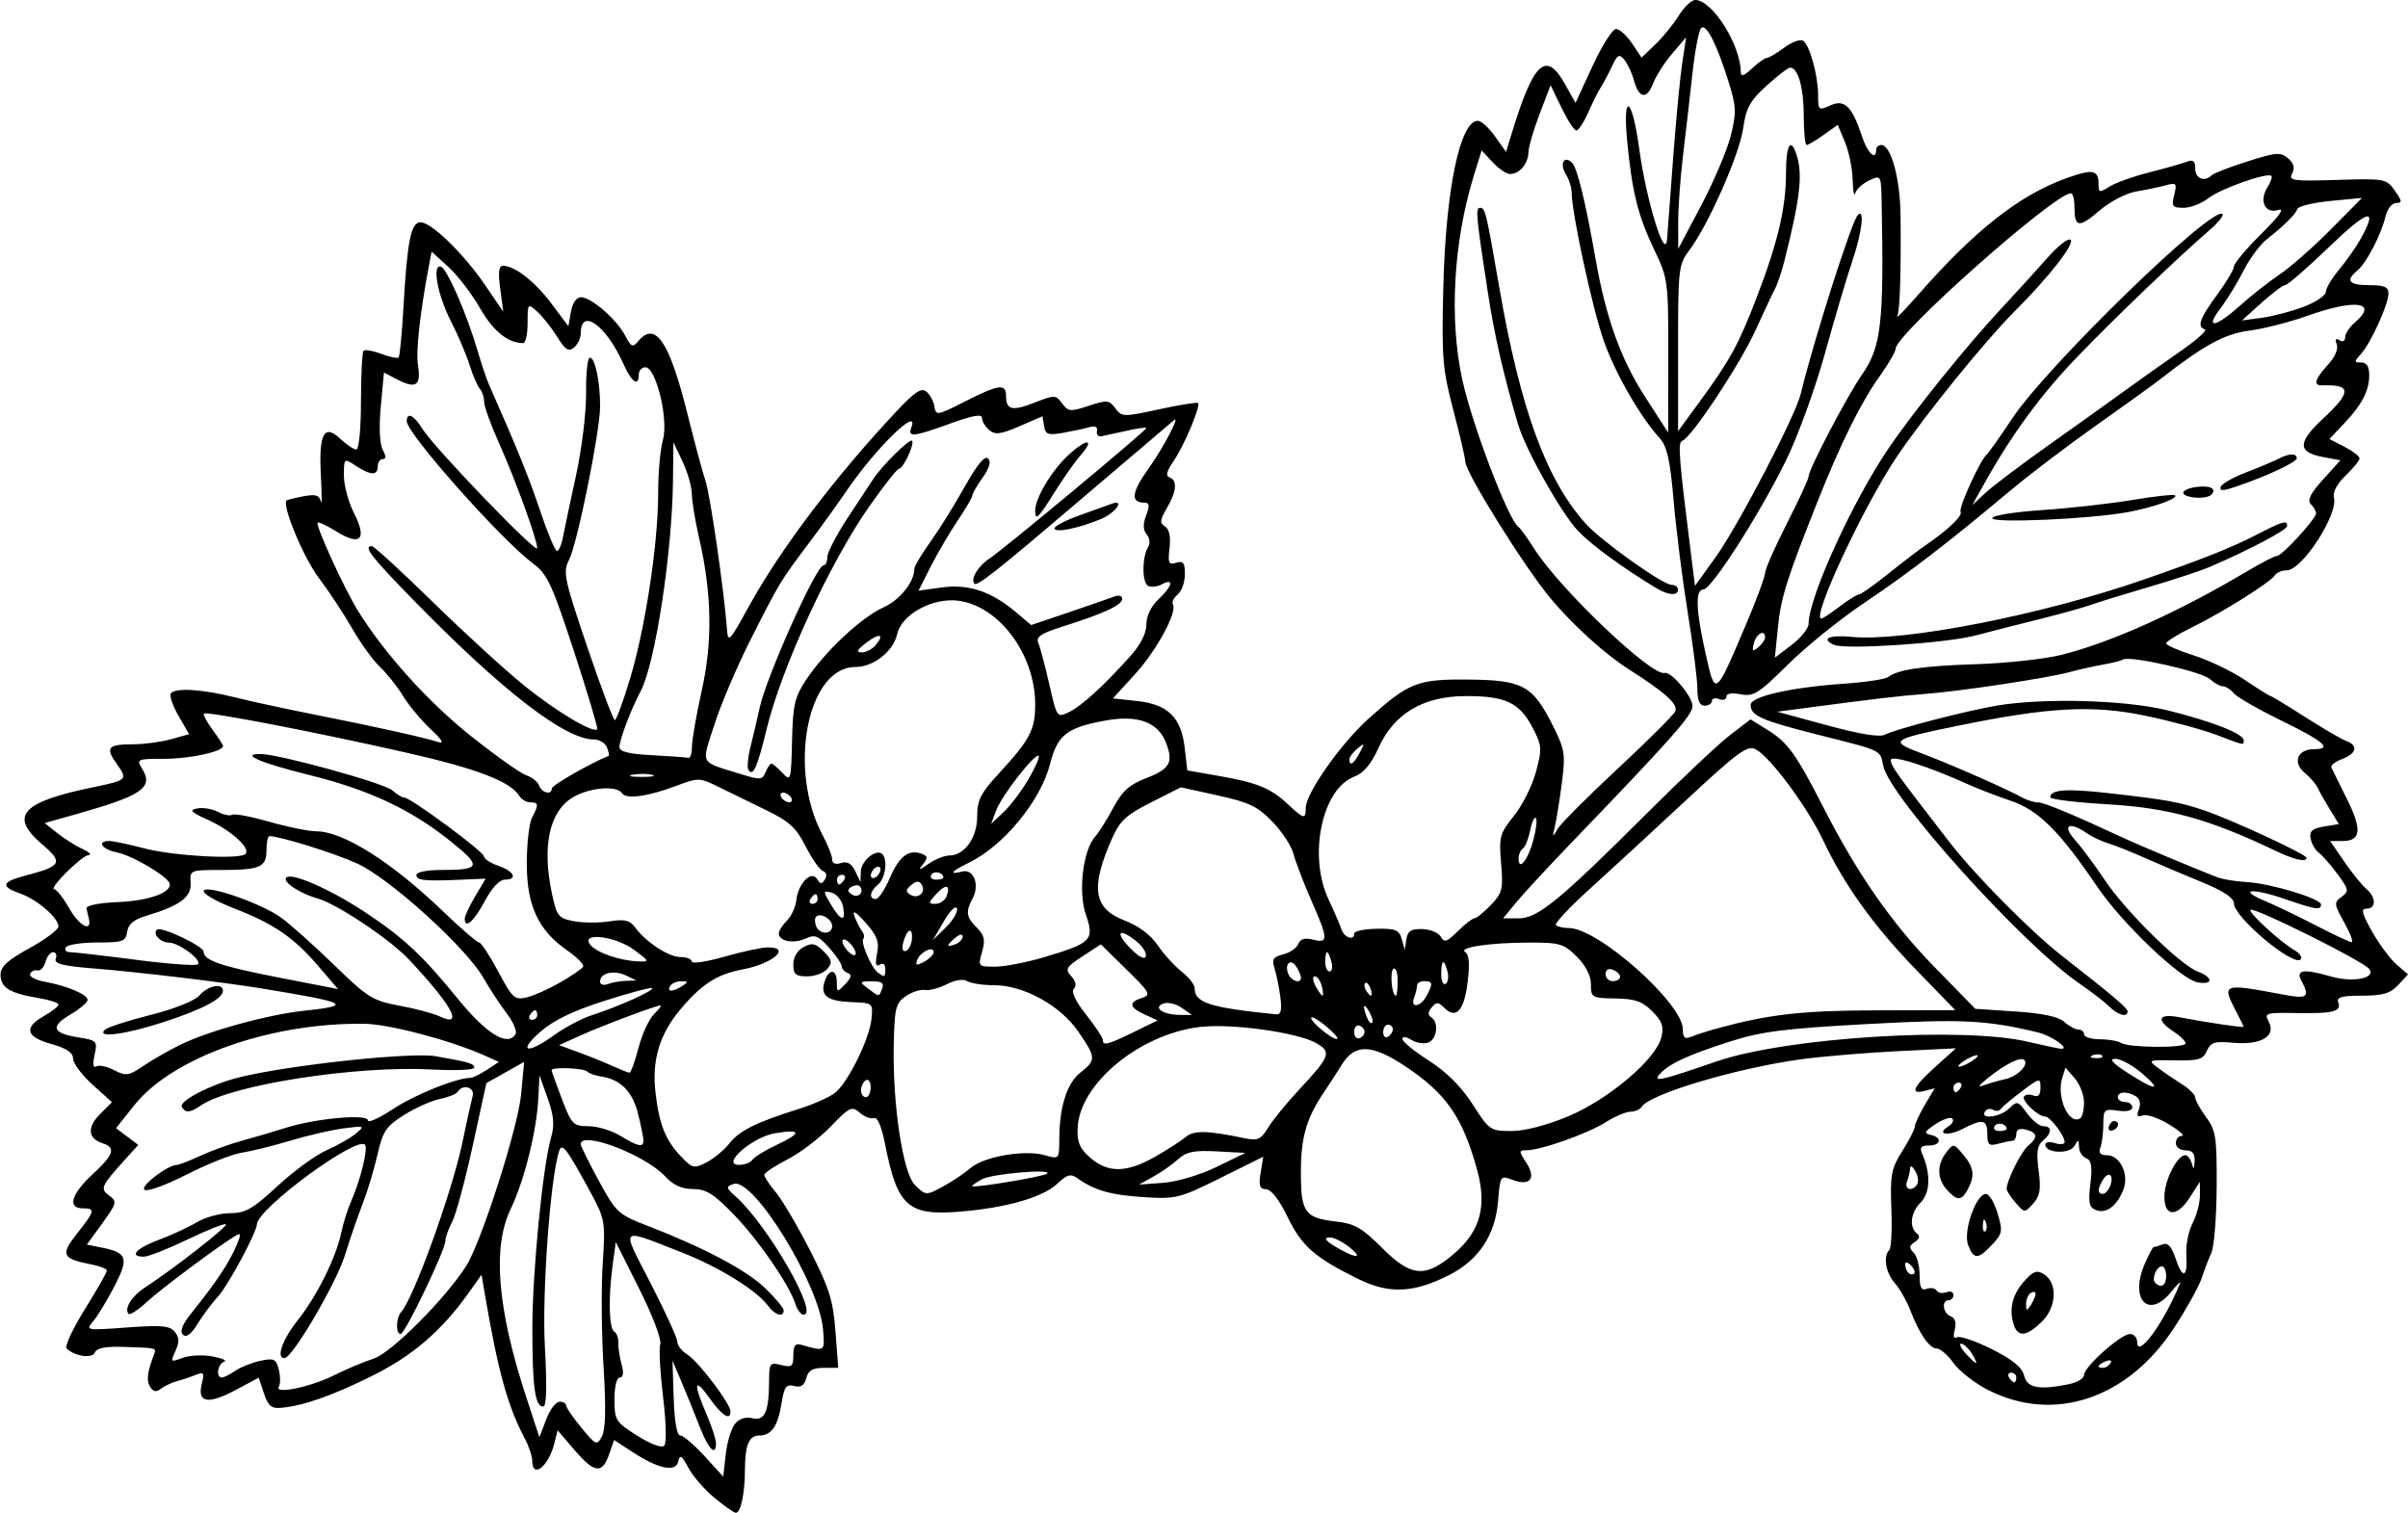
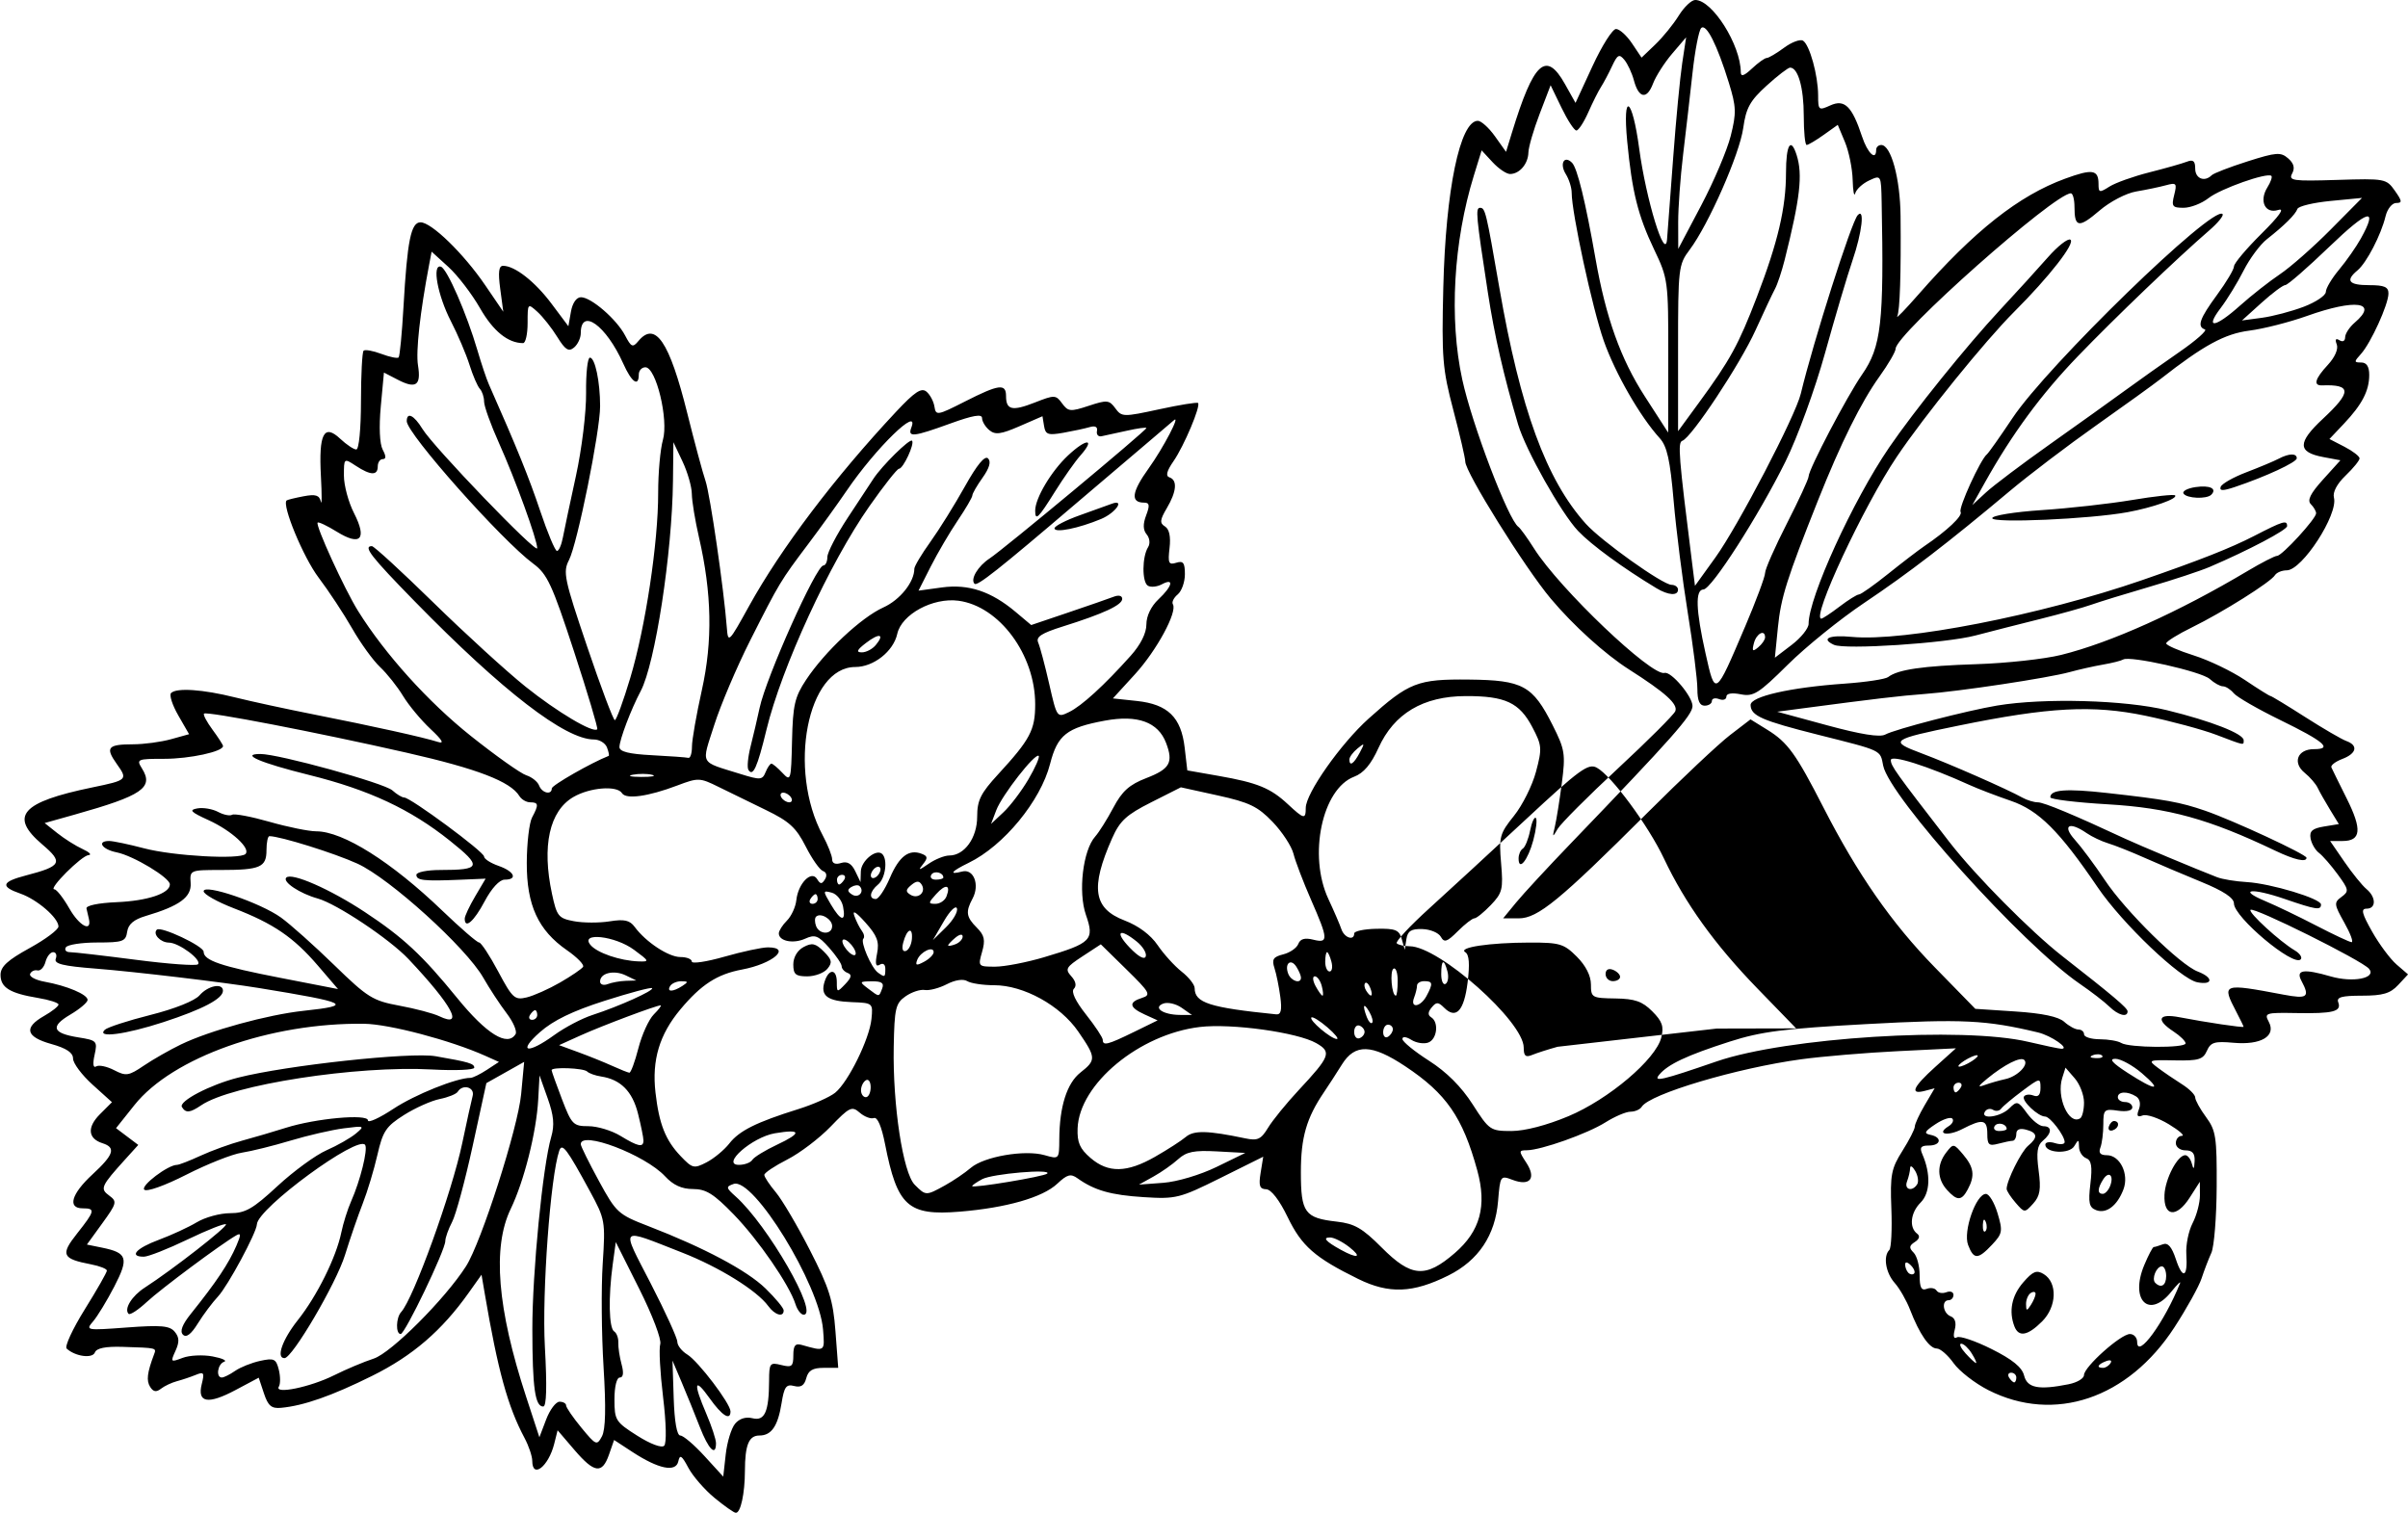
<svg xmlns="http://www.w3.org/2000/svg" height="293.4" preserveAspectRatio="xMidYMid meet" version="1.0" viewBox="-0.1 -0.0 467.0 293.4" width="467.0" zoomAndPan="magnify">
  <g id="change1_1">
-     <path d="m138.48 290.54c-1.933-1.593-4.223-4.23-5.088-5.859-1.273-2.397-1.644-2.634-1.94-1.241-0.465 2.188-3.838 1.5-8.905-1.815l-3.551-2.324-0.993 2.849c-1.326 3.804-2.841 3.592-6.719-0.939l-3.243-3.789-0.655 2.611c-1.109 4.42-4.248 6.869-4.261 3.325-3e-3 -0.902-0.68-2.906-1.503-4.453-3.254-6.112-5.171-13.073-7.715-28.016l-0.62-3.641-2.488 3.503c-5.224 7.355-10.876 12.22-18.722 16.112-7.825 3.882-13.269 5.793-17.67 6.201-1.861 0.173-2.515-0.381-3.323-2.814l-1.006-3.029-4.496 2.393c-5.355 2.851-7.466 2.478-6.553-1.157 0.554-2.209 0.413-2.429-1.149-1.789-0.98 0.401-2.625 0.953-3.656 1.227-1.031 0.274-2.434 0.937-3.118 1.474-0.893 0.701-1.481 0.597-2.088-0.37-0.761-1.212-0.578-2.739 0.748-6.268 0.495-1.316 0.638-1.281-6.077-1.492-3.323-0.104-5.064 0.247-5.386 1.085-0.475 1.238-3.821 0.778-5.476-0.752-0.425-0.393 1.157-3.815 3.516-7.605s4.288-7.171 4.288-7.514-1.371-0.887-3.047-1.21c-5.66-1.09-6.007-1.855-2.726-5.997 3.474-4.386 3.583-4.875 1.086-4.875-3.009 0-2.212-2.789 1.875-6.562 4.168-3.848 4.613-5.225 1.962-6.066-2.834-0.899-3.029-3.094-0.499-5.624l2.334-2.334-3.774-3.409c-2.075-1.875-3.774-4.149-3.774-5.053 0-1.149-1.272-2-4.219-2.825-4.941-1.383-5.403-3.163-1.412-5.434 1.544-0.878 2.809-1.876 2.812-2.218 0.003-0.341-1.787-0.918-3.978-1.281-5.461-0.905-7.266-2.017-7.266-4.478 0-1.591 1.351-2.837 5.625-5.187 3.094-1.701 5.618-3.591 5.609-4.201-0.025-1.687-4.155-5.245-7.403-6.377-3.923-1.367-3.639-2.284 1.091-3.516 6.915-1.801 7.292-2.51 3.188-6-6.487-5.517-4.117-8.222 9.703-11.077 6.801-1.405 6.9-1.5 4.732-4.544-2.276-3.197-1.768-3.811 3.159-3.818 2.106-3e-3 5.411-0.445 7.346-0.982l3.518-0.977-2.096-3.643c-1.153-2.003-1.783-3.956-1.4-4.338 1.063-1.063 6.161-0.718 12.398 0.84 3.094 0.773 10.055 2.279 15.469 3.348 11.253 2.221 21.171 4.419 23.906 5.299 1.286 0.414 0.828-0.376-1.459-2.516-1.834-1.716-4.233-4.603-5.332-6.417-1.099-1.813-3.103-4.335-4.454-5.604s-3.786-4.637-5.413-7.484-4.554-7.286-6.506-9.864c-2.957-3.906-7.196-14.156-6.189-14.966 0.159-0.128 1.633-0.489 3.275-0.801 2.342-0.445 3.064-0.222 3.352 1.037 0.202 0.883 0.207-1.348 0.013-4.958-0.442-8.207 0.588-10.202 3.74-7.241 1.22 1.147 2.625 2.085 3.121 2.085 0.517 0 0.905-3.985 0.909-9.328 0.004-5.131 0.231-9.553 0.506-9.827 0.274-0.274 1.826 0.002 3.448 0.614 1.622 0.612 3.131 0.921 3.352 0.687 0.221-0.235 0.644-4.645 0.939-9.801 0.737-12.872 1.449-16.406 3.306-16.406 2.123 0 8.356 6.06 12.533 12.188l3.516 5.156-0.596-4.453c-0.432-3.225-0.278-4.453 0.558-4.453 2.274 0 6.187 3.062 9.396 7.354l3.265 4.365 0.495-2.812c0.299-1.701 1.068-2.812 1.946-2.812 1.978 0 6.916 4.278 8.56 7.416 1.193 2.276 1.483 2.399 2.569 1.091 3.283-3.955 6.017 0.065 9.473 13.93 1.423 5.707 3.021 11.642 3.552 13.189 0.889 2.589 3.572 21.065 4.135 28.475 0.233 3.067 0.364 2.94 4.321-4.219 6.168-11.159 16.622-24.977 28.489-37.656 3.625-3.873 4.92-4.732 5.903-3.916 0.693 0.575 1.39 1.885 1.55 2.911 0.277 1.777 0.56 1.729 5.916-0.994 6.588-3.349 7.969-3.534 7.969-1.064 0 2.717 1.196 2.984 5.607 1.251 3.807-1.495 4.049-1.487 5.268 0.18 1.17 1.6 1.605 1.64 5.156 0.468 3.555-1.173 3.985-1.133 5.164 0.48 1.24 1.696 1.548 1.703 8.493 0.196 3.963-0.86 7.36-1.41 7.548-1.221 0.564 0.564-2.717 8.34-4.765 11.296-1.318 1.902-1.56 2.866-0.782 3.125 1.585 0.528 1.396 2.75-0.508 5.973-1.349 2.284-1.411 2.899-0.354 3.552 0.834 0.515 1.141 1.969 0.882 4.183-0.342 2.928-0.165 3.319 1.291 2.857 1.364-0.433 1.687-7e-3 1.687 2.225 0 1.518-0.628 3.282-1.396 3.919-0.768 0.637-1.188 1.494-0.935 1.905 0.912 1.476-3.151 8.976-7.351 13.572l-4.284 4.688 4.639 0.495c6.017 0.642 8.597 3.156 9.281 9.046l0.514 4.423 6.094 1.071c7.52 1.321 10.048 2.356 13.408 5.487 3.124 2.911 3.467 2.982 3.467 0.718 0-2.824 6.787-12.465 12.194-17.321 7.837-7.039 9.492-7.682 19.506-7.572 10.41 0.115 12.302 1.149 16.183 8.85 2.379 4.72 2.517 5.587 1.784 11.21-0.437 3.352-1.044 7.148-1.349 8.438-0.51 2.152-0.466 2.191 0.532 0.469 0.598-1.031 5.856-6.305 11.685-11.719s10.838-10.413 11.131-11.11c0.575-1.363-1.91-3.607-8.981-8.109-4.668-2.972-10.78-8.505-15.169-13.732-5.013-5.969-16.579-24.511-16.579-26.577 0-0.661-1.041-5.152-2.313-9.978-2.103-7.98-2.28-10.137-1.947-23.788 0.462-18.941 3.236-32.332 6.698-32.332 0.651 0 2.148 1.354 3.327 3.009l2.143 3.009 1.138-3.712c4.227-13.793 6.614-15.983 10.287-9.436l2.048 3.651 3.311-7.167c1.821-3.942 3.866-7.166 4.544-7.164 0.678 0.001 2.07 1.252 3.092 2.778l1.86 2.776 2.659-2.544c1.463-1.399 3.508-3.915 4.545-5.591s2.481-3.047 3.207-3.047c3.311 0 8.812 8.715 8.833 13.992 4e-3 0.954 0.624 0.754 2.175-0.703 1.193-1.121 2.476-2.038 2.85-2.038s1.889-0.893 3.366-1.985c1.477-1.092 3.132-1.71 3.677-1.372 1.284 0.793 2.924 6.729 2.931 10.603 5e-3 2.893 0.109 2.979 2.365 1.952 2.764-1.26 4.213 0.161 6.154 6.037 1.067 3.229 2.736 4.802 2.736 2.578 0-0.516 0.443-0.938 0.985-0.938 1.907 0 3.674 6.492 3.748 13.764 0.112 11.112-0.13 18.402-0.646 19.482-0.255 0.535 1.568-1.348 4.052-4.184 10.874-12.414 19.522-19.247 28.527-22.538 5.3-1.937 6.459-1.748 6.459 1.052 0 1.682 0.182 1.725 2.109 0.498 1.16-0.739 4.641-1.982 7.734-2.764s6.363-1.709 7.266-2.06c1.246-0.485 1.641-0.164 1.641 1.336 0 1.934 1.815 2.66 3.196 1.279 0.383-0.383 3.512-1.591 6.953-2.685 5.572-1.77 6.433-1.835 7.867-0.592 1.117 0.969 1.357 1.869 0.785 2.94-0.746 1.394 0.095 1.515 8.702 1.246 9.295-0.29 9.569-0.239 11.212 2.089 1.433 2.03 1.471 2.386 0.252 2.386-0.788 0-1.711 1.16-2.052 2.578-0.865 3.598-3.683 9.031-5.441 10.49-2.403 1.994-1.709 2.869 2.275 2.869 2.954 0 3.746 0.348 3.729 1.641-0.027 2.145-3.418 9.586-5.332 11.702-1.377 1.522-1.373 1.657 0.051 1.657 1.041 0 1.552 0.792 1.552 2.405 0 3.072-1.385 5.745-4.907 9.468l-2.807 2.967 2.92 1.51c1.606 0.83 2.92 1.842 2.92 2.248s-1.218 1.905-2.706 3.33c-1.674 1.604-2.537 3.237-2.263 4.285 0.852 3.259-6.182 14.099-9.15 14.099-0.94 0-1.972 0.427-2.295 0.948-0.83 1.343-10.144 7.2-16.077 10.11-2.756 1.351-5.01 2.752-5.01 3.112 0 0.36 2.402 1.41 5.337 2.334 2.936 0.923 7.408 3.072 9.938 4.775s4.756 3.096 4.946 3.096 3.206 1.83 6.703 4.066 7.096 4.332 7.998 4.658c2.368 0.854 2.017 2.429-0.779 3.492-1.331 0.506-2.28 1.239-2.109 1.629s1.518 3.124 2.993 6.077c2.991 5.986 2.769 8.203-0.823 8.203h-2.418l2.778 4.038c1.528 2.221 3.447 4.593 4.264 5.271 1.897 1.574 1.92 3.816 0.04 3.816-1.153 0-0.936 0.903 1.068 4.453 1.383 2.449 3.515 5.317 4.739 6.373l2.225 1.92-1.923 2.065c-1.526 1.638-2.975 2.065-7.014 2.065-3.927 0-4.978 0.294-4.597 1.285 0.686 1.789-0.991 2.216-8.2 2.085-5.895-0.106-6.188-0.012-5.272 1.7 1.482 2.769-1.514 4.548-6.845 4.063-3.664-0.333-4.423-0.102-5.158 1.566-0.738 1.675-1.631 1.941-6.214 1.85-5.183-0.103-5.287-0.057-3.28 1.447 1.14 0.854 3.233 2.283 4.651 3.175 1.418 0.892 2.578 2.05 2.578 2.575 0 0.525 0.949 2.24 2.109 3.813 1.905 2.583 2.104 3.889 2.055 13.515-0.03 5.861-0.494 11.624-1.032 12.806-0.538 1.183-1.394 3.416-1.902 4.963-0.508 1.547-2.881 5.823-5.273 9.502-8.983 13.821-23.283 18.641-36.072 12.161-2.597-1.316-5.631-3.67-6.742-5.231s-2.577-2.838-3.256-2.838c-1.428 0-3.371-2.816-5.177-7.5-0.695-1.805-2.04-4.152-2.988-5.217-1.752-1.968-2.275-5.169-1.045-6.399 0.373-0.373 0.551-3.985 0.395-8.027-0.252-6.554-0.021-7.763 2.135-11.178 1.329-2.106 2.417-4.235 2.417-4.732 0-0.496 0.865-2.369 1.923-4.162l1.923-3.26-1.923 0.503c-2.969 0.776-2.301-0.736 2.061-4.666l3.984-3.59-11.25 0.553c-6.188 0.304-14.625 1.013-18.75 1.574-12.493 1.701-29.399 6.736-30.929 9.211-0.324 0.523-1.302 0.953-2.174 0.955-0.872 2e-3 -3.062 0.934-4.867 2.071-3.487 2.197-12.482 5.388-15.256 5.411-1.566 0.013-1.572 0.152-0.095 2.406 1.994 3.043 0.729 4.624-2.667 3.333-2.347-0.892-2.393-0.825-2.803 4.128-0.551 6.645-3.8 11.506-9.635 14.418-6.878 3.432-11.527 3.611-17.498 0.673-8.42-4.143-10.957-6.369-13.682-12.005-1.592-3.294-3.19-5.362-4.165-5.391-1.264-0.038-1.48-0.675-1.073-3.179l0.508-3.132-8.302 4.127c-7.909 3.932-8.612 4.108-14.864 3.715-6.383-0.401-9.565-1.306-12.848-3.653-1.325-0.947-2-0.766-3.946 1.063-2.82 2.649-9.884 4.669-18.909 5.406-10.041 0.82-12.11-1.055-14.477-13.117-0.67-3.417-1.475-5.295-2.162-5.044-0.602 0.219-1.838-0.249-2.747-1.041-1.518-1.323-1.975-1.104-5.639 2.7-2.193 2.277-5.985 5.156-8.426 6.397s-4.439 2.58-4.439 2.975 1.002 1.911 2.227 3.368 4.208 6.523 6.63 11.257c3.737 7.305 4.484 9.68 4.94 15.703l0.537 7.096h-2.838c-2.109 0-2.973 0.514-3.361 1.999-0.373 1.427-1.046 1.862-2.352 1.521-1.531-0.4-1.929 0.145-2.44 3.345-0.709 4.434-1.961 6.26-4.294 6.26-2.051 0-2.794 1.816-2.811 6.874-0.014 4.371-0.827 8.126-1.758 8.126-0.338 0-2.196-1.304-4.129-2.897zm3.969-14.38c0.838-1.009 2.082-1.403 3.395-1.074 2.369 0.595 3.189-1.269 3.211-7.298 0.012-3.388 0.161-3.58 2.357-3.029 2.056 0.516 2.344 0.285 2.344-1.883 0-1.905 0.376-2.365 1.641-2.007 4.55 1.286 4.468 1.346 4.122-2.992-0.694-8.697-13.523-29.579-17.347-28.237-1.529 0.536-1.497 0.731 0.399 2.425 6.216 5.553 16.211 22.935 13.187 22.935-0.516 0-1.228-0.916-1.583-2.035-1.196-3.767-7.177-12.459-11.987-17.418-3.877-3.998-5.36-4.922-7.897-4.922-2.169 0-3.822-0.754-5.41-2.467-3.881-4.188-16.452-8.96-16.348-6.205 0.015 0.387 1.597 3.585 3.516 7.108 3.354 6.158 3.724 6.496 9.583 8.758 10.837 4.184 19.138 8.602 22.734 12.1 1.934 1.881 3.516 3.793 3.516 4.25 0 1.405-1.703 0.921-2.994-0.851-2.191-3.008-9.508-7.55-16.694-10.363-12.41-4.858-11.927-5.333-6.094 5.993 2.836 5.506 5.156 10.594 5.156 11.305 0 0.712 0.871 1.825 1.936 2.474 2.12 1.292 8.377 9.527 8.377 11.026 0 1.883-1.636 0.85-4.069-2.569-2.965-4.167-3.204-2.995-0.618 3.036 1.031 2.406 1.875 4.972 1.875 5.703 0 2.661-1.447 1.217-3.134-3.128-0.95-2.447-2.532-6.348-3.516-8.668l-1.789-4.219 0.235 7.263c0.148 4.594 0.62 7.264 1.285 7.266 0.578 2e-3 2.687 1.796 4.688 3.987l3.637 3.984 0.483-4.326c0.266-2.379 1.078-5.043 1.805-5.92zm-13.956-5.218c-0.578-4.754-0.824-9.359-0.546-10.235 0.281-0.885-1.521-5.632-4.059-10.691l-4.564-9.1-0.598 4.36c-0.864 6.305-0.734 12.341 0.28 12.967 0.483 0.298 0.846 1.272 0.807 2.165-0.039 0.892 0.244 2.782 0.63 4.2 0.458 1.684 0.341 2.578-0.338 2.578-0.607 0-1.039 1.762-1.039 4.239 0 4.03 0.218 4.378 4.405 7.033 2.57 1.63 4.752 2.446 5.238 1.96s0.396-4.433-0.217-9.477zm-11.541-5.811c-0.395-6.346-0.469-15.354-0.166-20.019 0.538-8.263 0.474-8.624-2.48-14.062-4.484-8.255-5.394-9.456-5.946-7.853-1.715 4.975-3.37 27.543-2.789 38.016 0.43 7.746 0.324 11.599-0.321 11.599-1.585 0-2.095-3.629-2.108-15.006-0.013-10.944 2.022-31.688 3.656-37.273 0.674-2.304 0.505-4.159-0.684-7.5l-1.579-4.439-0.256 4.688c-0.345 6.301-2.74 15.826-5.333 21.199-3.582 7.426-2.609 19.325 2.976 36.39l2.586 7.901 1.312-3.448c0.722-1.896 1.888-3.448 2.591-3.448 0.703 0 1.279 0.326 1.279 0.724 0 0.398 1.333 2.341 2.962 4.317 2.831 3.434 3.007 3.508 3.989 1.673 0.702-1.311 0.8-5.577 0.31-13.457zm-52.26 1.621c2.32-1.161 5.781-2.619 7.69-3.239 3.386-1.101 13.833-11.553 17.894-17.902 2.966-4.638 10.084-26.868 10.694-33.398l0.584-6.25-3.665 2.061-3.665 2.061-2.659 12.193c-1.462 6.706-3.253 13.332-3.979 14.723-0.726 1.392-1.323 3.067-1.326 3.722-0.009 1.77-7.815 18.027-8.657 18.027-0.989 0-0.916-3.166 0.098-4.266 2.389-2.591 9.845-23.209 11.848-32.766 0.865-4.125 1.771-8.238 2.014-9.141 0.459-1.701-1.928-2.381-2.89-0.824-0.278 0.449-1.844 1.084-3.481 1.412-1.637 0.327-4.761 1.724-6.942 3.104-3.484 2.204-4.109 3.142-5.155 7.729-0.655 2.871-1.936 7.119-2.846 9.439s-2.462 6.825-3.448 10.01c-1.688 5.456-10.19 19.952-11.718 19.978-1.692 0.029-0.427-3.594 2.573-7.368 3.722-4.683 7.448-12.189 8.435-16.995 0.371-1.805 1.235-4.547 1.921-6.094 1.757-3.961 3.259-9.996 2.709-10.886-1.284-2.077-20.878 12.284-20.999 15.392-0.063 1.611-5.636 11.959-7.531 13.984-1.099 1.174-2.867 3.537-3.929 5.251-1.304 2.103-2.24 2.807-2.881 2.166-0.641-0.641-0.141-1.958 1.539-4.053 4.96-6.185 7.343-9.754 8.841-13.241 0.904-2.105 0.895-2.502-0.046-1.964-2.932 1.677-14.599 10.362-17.337 12.906-1.668 1.55-3.26 2.591-3.538 2.313-0.937-0.937 0.619-3.463 3.134-5.086 5.373-3.468 16.154-11.876 15.748-12.282-0.236-0.236-3.568 1.081-7.406 2.927-3.837 1.846-7.671 3.356-8.519 3.356-2.959 0-1.509-1.633 2.911-3.276 2.449-0.911 5.769-2.445 7.376-3.409 1.608-0.964 4.505-1.753 6.437-1.753 2.968 0 4.397-0.818 9.197-5.261 3.125-2.893 7.401-6.016 9.5-6.938 2.1-0.922 4.662-2.381 5.693-3.241 1.793-1.495 1.691-1.54-2.344-1.019-2.32 0.299-6.961 1.369-10.312 2.377-3.352 1.008-7.612 2.064-9.468 2.348-1.856 0.284-6.684 2.198-10.729 4.255-4.225 2.148-7.706 3.389-8.179 2.915-0.753-0.753 4.604-4.811 6.353-4.811 0.398 0 2.458-0.8 4.577-1.778s5.751-2.293 8.071-2.922c2.32-0.63 6.117-1.747 8.438-2.482 5.807-1.841 15.938-2.759 15.938-1.445 0 0.561 2.215-0.444 4.922-2.233 4.195-2.772 12.265-6.015 14.969-6.015 0.44 0 1.861-0.695 3.158-1.545l2.358-1.545-2.625-1.176c-6.722-3.011-18.618-6.16-23.514-6.226-18.133-0.242-37.165 6.496-44.553 15.771l-3.567 4.478 2.156 1.626 2.156 1.626-2.386 2.635c-4.865 5.372-5.082 5.853-3.248 7.193 1.561 1.142 1.477 1.479-1.332 5.357l-2.998 4.139 2.965 0.606c4.882 0.999 5.202 2.027 2.346 7.546-1.418 2.739-3.269 5.781-4.113 6.759-1.497 1.734-1.33 1.764 6.555 1.175 6.631-0.495 8.305-0.346 9.278 0.827 0.9 1.085 0.936 1.982 0.149 3.709-0.994 2.183-0.936 2.24 1.384 1.358 1.332-0.507 3.952-0.632 5.822-0.279s2.873 0.819 2.228 1.036c-1.264 0.426-1.646 3.051-0.443 3.051 0.401 0 1.561-0.579 2.578-1.286 1.017-0.708 3.205-1.581 4.862-1.942 2.682-0.584 3.077-0.397 3.604 1.702 0.325 1.296 0.332 2.778 0.014 3.293-0.962 1.556 6.108 0.103 10.714-2.202zm-29.509-52.029c-0.688-1.114 5.441-4.321 10.91-5.709 9.387-2.382 33.435-4.987 38.286-4.147 6.444 1.116 7.5 1.428 7.5 2.22 0 0.441-3.691 0.599-8.203 0.351-14.579-0.802-38.883 2.965-44.74 6.934-2.196 1.488-3.004 1.564-3.754 0.351zm365.95 53.753c1.611-0.322 2.93-1.117 2.93-1.766 0-1.582 7.138-7.961 8.909-7.961 0.772 0 1.404 0.698 1.404 1.552 0 3.404 5.255-3.798 8.314-11.395 0.208-0.516-0.554 0.223-1.693 1.641-4.309 5.366-8.093 1.64-5.248-5.167 0.805-1.928 1.635-3.505 1.844-3.505 0.209 0 1.005-0.24 1.768-0.533 0.975-0.374 1.724 0.483 2.514 2.875 1.335 4.047 2.341 3.572 2.036-0.96-0.12-1.782 0.428-4.488 1.217-6.014s1.428-3.956 1.419-5.4l-0.016-2.625-1.98 3.092c-2.546 3.976-5.076 3.681-4.879-0.57 0.145-3.128 2.534-7.679 4.031-7.679 0.466 0 1.04 0.738 1.276 1.641 0.323 1.235 0.456 1.119 0.537-0.469 0.078-1.521-0.415-2.109-1.766-2.109-1.042 0-1.875-0.625-1.875-1.406 0-0.773 0.527-1.408 1.172-1.411 0.645-3e-3 -0.493-1.012-2.527-2.244s-4.323-2-5.085-1.707c-1.034 0.397-1.217 0.093-0.722-1.197 0.398-1.038 0.183-2.033-0.54-2.492-1.667-1.058-3.547-0.981-3.547 0.145 0 0.516 0.633 0.938 1.406 0.938s1.406 0.47 1.406 1.044c0 0.627-1.124 0.879-2.812 0.631-2.632-0.386-2.812-0.218-2.812 2.629 0 1.673-0.256 3.709-0.569 4.525-0.398 1.038-0.024 1.483 1.248 1.483 2.564 0 4.347 3.675 3.221 6.637-1.207 3.176-3.32 4.777-5.301 4.017-1.354-0.52-1.547-1.404-1.11-5.093 0.401-3.385 0.202-4.589-0.824-4.983-0.744-0.285-1.365-1.271-1.381-2.189-0.025-1.494-0.122-1.51-0.914-0.155-0.941 1.611-5.62 1.377-5.62-0.281 0-0.49 0.844-0.624 1.875-0.296s1.875 0.239 1.875-0.197c0-1.258-2.83-4.959-3.792-4.959-1.364 0-4.601-3.062-4.098-3.876 0.248-0.401 1.07-0.492 1.827-0.201 0.948 0.364 1.376-0.101 1.376-1.495 0-1.966-0.099-1.949-3.516 0.597-1.934 1.441-3.785 2.993-4.114 3.449-0.329 0.456-1.038 0.557-1.576 0.224-0.538-0.332-1.242-0.175-1.566 0.349-0.988 1.599 3.031 1.06 4.725-0.634 1.491-1.491 1.698-1.435 3.426 0.938 1.012 1.389 2.437 2.525 3.167 2.525 1.737 0 1.693 1.343-0.094 2.825-1.088 0.903-1.279 2.257-0.814 5.763 0.486 3.662 0.273 4.953-1.057 6.423-1.652 1.825-1.679 1.824-3.405-0.167-0.957-1.104-1.74-2.312-1.74-2.686 0-1.584 2.82-7.248 4.165-8.364 1.96-1.627 1.839-2.54-0.415-3.129-1.219-0.319-1.875-0.029-1.875 0.828 0 0.725-0.316 1.324-0.703 1.331-0.387 7e-3 -1.652 0.267-2.812 0.578-1.794 0.481-2.109 0.199-2.109-1.888 0-2.839-0.878-3.017-4.821-0.978-2.873 1.486-5.197 1.019-2.679-0.538 0.744-0.46 1.061-1.127 0.705-1.482-0.356-0.356-1.82 0.134-3.254 1.089-2.146 1.429-2.317 1.795-0.967 2.071 2.308 0.472 2.049 2.073-0.335 2.073-1.527 0-1.814 0.372-1.263 1.641 1.682 3.876 1.554 7.545-0.33 9.428-1.955 1.955-2.264 4.83-0.65 6.04 0.588 0.441 0.416 1.038-0.461 1.602-1.114 0.716-1.161 1.135-0.234 2.062 0.64 0.64 1.164 2.601 1.164 4.358 0 2.423 0.332 3.067 1.376 2.666 0.757-0.29 1.614-0.143 1.905 0.328s1.148 0.618 1.905 0.328c0.757-0.29 1.376-0.061 1.376 0.51s-0.422 1.038-0.938 1.038c-1.436 0-1.114 2.544 0.396 3.124 0.854 0.328 1.138 1.259 0.79 2.591-0.341 1.306-0.183 1.856 0.425 1.48 0.533-0.329 3.553 0.692 6.711 2.271 4.051 2.025 5.91 3.538 6.312 5.14 0.609 2.428 2.822 2.857 8.687 1.684zm-10.564-11.209c-1.131-2.948-0.525-5.963 1.718-8.543 1.874-2.156 2.59-2.445 3.968-1.601 2.7 1.653 2.543 6.324-0.309 9.176-2.797 2.797-4.554 3.113-5.377 0.969zm4.104-6.307c8e-3 -0.417-0.408-0.498-0.923-0.179-0.516 0.319-0.931 1.293-0.923 2.165 0.012 1.366 0.14 1.391 0.923 0.179 0.5-0.773 0.915-1.748 0.923-2.165zm-13.089-9.496c-0.998-2.625 1.535-9.876 3.456-9.892 0.624-6e-3 1.641 1.683 2.261 3.753 1.039 3.468 0.956 3.945-1.063 6.094-2.739 2.916-3.56 2.924-4.654 0.045zm3.431-4.452c-0.299-0.748-0.521-0.526-0.566 0.566-0.041 0.988 0.181 1.542 0.492 1.23 0.312-0.312 0.345-1.12 0.074-1.797zm-7.526-6.226c-1.929-2.132-1.984-4.868-0.145-7.247 1.381-1.786 1.442-1.778 3.281 0.393 2.105 2.486 2.322 4.105 0.904 6.755-1.209 2.259-2.067 2.28-4.04 0.099zm31.402-12.301c0.206-0.619 0.681-1.093 1.055-1.055 1.121 0.116 0.904 1.402-0.305 1.805-0.619 0.206-0.956-0.131-0.75-0.75zm-17.953 48.703c0-0.516-0.447-0.938-0.993-0.938-0.546 0-0.732 0.422-0.413 0.938 0.319 0.516 0.765 0.938 0.993 0.938s0.413-0.422 0.413-0.938zm18.275-2.802c0.328-0.531-0.048-0.689-0.882-0.368-1.624 0.623-1.921 1.295-0.573 1.295 0.485 0 1.14-0.417 1.455-0.927zm-26.93-1.886c-0.644-1.031-1.557-1.875-2.028-1.875-0.472 0-0.094 0.844 0.84 1.875 0.933 1.031 1.846 1.875 2.028 1.875s-0.196-0.844-0.84-1.875zm37.718-15c0-1.031-0.377-1.875-0.837-1.875-1.054 0-2.037 2.439-1.286 3.19 1.129 1.129 2.123 0.513 2.123-1.315zm-49.516-2.078c-0.673-0.673-1.109-0.728-1.109-0.141 0 0.533 0.281 1.25 0.625 1.594s0.843 0.407 1.109 0.141c0.266-0.266-0.015-0.984-0.625-1.594zm-88.446-2.377c4.924-4.251 6.252-9.131 4.36-16.027-2.835-10.335-6.006-14.916-13.994-20.218-6.479-4.301-9.724-4.392-12.248-0.343-1.031 1.654-2.6 4.078-3.486 5.385-3.398 5.014-4.483 8.765-4.483 15.501 0 7.885 0.739 8.903 6.973 9.606 3.421 0.386 4.96 1.273 8.671 4.998 5.779 5.801 8.513 6.012 14.206 1.097zm-20.476-1.169c-1.289-1.008-2.941-1.843-3.672-1.854-1.572-0.025-0.91 0.755 2.015 2.371 3.295 1.82 4.26 1.52 1.657-0.516zm-78.426-11.941c1.626-0.896 3.893-2.433 5.037-3.417 2.554-2.196 10.477-3.559 14.307-2.461 2.828 0.811 2.833 0.805 2.855-3.107 0.036-6.312 1.479-10.855 4.104-12.92 3.079-2.422 3.054-2.889-0.428-7.95-3.49-5.072-10.595-8.986-16.314-8.986-2.163 0-4.508-0.356-5.212-0.791-0.771-0.476-2.347-0.239-3.964 0.597-1.476 0.763-3.4 1.267-4.274 1.119-0.874-0.148-2.552 0.406-3.728 1.23-1.93 1.353-2.154 2.312-2.294 9.828-0.21 11.27 1.8 24.446 4.077 26.723 2.151 2.151 2.172 2.151 5.836 0.134zm226 0.088c0.785-2.045-0.257-2.996-1.365-1.245-1.109 1.753-1.132 2.785-0.064 2.785 0.46 0 1.103-0.693 1.428-1.54zm-206.14-2.393c0.966-0.966-10.644 0.029-12.609 1.081-1.073 0.574-1.95 1.178-1.95 1.342 0 0.478 13.986-1.85 14.559-2.423zm168.72 2.066c0.316-0.512 0.143-1.672-0.385-2.578s-0.973-1.155-0.988-0.553c-0.016 0.602-0.285 1.762-0.598 2.578-0.618 1.609 1.032 2.072 1.971 0.553zm-135.89-3.352 5.581-2.719-5.511-0.3c-4.414-0.24-5.907 0.061-7.5 1.511-1.094 0.996-3.255 2.514-4.802 3.373l-2.812 1.562 4.731-0.354c2.673-0.2 7.16-1.537 10.312-3.073zm-94.486-4.554c1.959-2.491 5.209-4.109 13.415-6.678 2.873-0.9 6.073-2.324 7.111-3.164 2.532-2.051 6.65-10.409 7.039-14.288 0.31-3.095 0.272-3.129-3.779-3.282-4.772-0.181-6.181-1.234-5.312-3.969 0.824-2.595 2.374-2.526 2.374 0.107 0 2.007 0.054 2.019 1.641 0.356 1.202-1.259 1.327-1.836 0.469-2.154-0.645-0.239-1.172-0.825-1.172-1.302s-1.099-2.1-2.441-3.607c-2.101-2.358-2.746-2.601-4.628-1.744-2.308 1.052-5.119 0.487-5.119-1.029 0-0.495 0.707-1.607 1.572-2.472 0.864-0.864 1.687-2.651 1.827-3.97 0.346-3.243 2.922-5.873 4.018-4.101 0.639 1.034 0.927 1.044 1.538 0.055 0.444-0.718 0.288-1.371-0.38-1.594-0.623-0.208-2.136-2.359-3.364-4.782-1.844-3.638-3.184-4.866-7.706-7.057-3.011-1.459-7.161-3.486-9.224-4.505-3.604-1.78-3.915-1.79-7.969-0.256-5.664 2.144-9.953 2.739-10.726 1.488-0.948-1.534-6.233-1.114-9.43 0.75-4.643 2.707-6.14 9.483-4.147 18.773 0.934 4.356 1.25 4.75 4.263 5.315 1.79 0.336 4.897 0.348 6.905 0.027 2.869-0.459 3.913-0.227 4.877 1.085 2.152 2.928 6.564 5.836 8.853 5.836 1.22 0 2.217 0.392 2.217 0.871s2.846 0.057 6.325-0.938c3.479-0.995 7.276-1.809 8.438-1.809 4.644 0 0.928 3.184-5.019 4.299-4.835 0.907-7.925 2.906-11.964 7.74-4.056 4.855-5.543 9.82-4.824 16.109 0.701 6.13 1.94 9.258 4.893 12.354 2.269 2.378 2.576 2.451 5.014 1.191 1.428-0.739 3.415-2.383 4.415-3.654zm12.41-34.725c0-1.395 0.788-2.732 1.989-3.375 1.642-0.879 2.324-0.73 3.907 0.853 1.6 1.6 1.718 2.159 0.708 3.375-0.665 0.802-2.424 1.457-3.907 1.457-2.242 0-2.698-0.39-2.698-2.311zm70.146 37.308c2.412-1.376 5.103-3.11 5.979-3.853 1.556-1.318 4.237-1.254 11.531 0.277 2.394 0.502 3.051 0.196 4.416-2.056 0.882-1.456 3.547-4.731 5.922-7.279 6.149-6.595 6.452-7.402 3.433-9.13-3.654-2.092-16.438-3.868-22.582-3.138-11.734 1.394-23.388 11.055-23.711 19.657-0.103 2.749 0.425 3.959 2.513 5.753 3.431 2.948 7.044 2.882 12.498-0.23zm-78.096 0.597c0.329-0.532 2.479-1.852 4.779-2.933 4.906-2.306 4.764-3.096-0.4-2.224-4.41 0.745-10.534 6.124-6.971 6.124 1.097 0 2.264-0.435 2.593-0.967zm-21.112-3.774c0-0.545-0.479-2.893-1.064-5.218-1.086-4.311-3.366-6.603-7.146-7.179-1.129-0.172-2.346-0.606-2.703-0.963-0.686-0.686-6.899-0.923-6.899-0.264 0 0.212 0.902 2.743 2.005 5.625 1.88 4.914 2.2 5.24 5.134 5.24 1.721 0 4.51 0.842 6.198 1.871 3.472 2.117 4.476 2.316 4.476 0.887zm179.38-4.691c7.816-3.281 16.962-11.031 18.017-15.266 0.533-2.141 0.187-3.144-1.755-5.087-1.934-1.934-3.369-2.433-7.155-2.489-4.555-0.067-4.735-0.17-4.736-2.72-4.2e-4 -1.679-1.005-3.655-2.741-5.391-2.497-2.497-3.31-2.74-9.141-2.73-7.772 0.013-13.984 0.944-12.483 1.872 0.753 0.466 0.89 2.299 0.441 5.898-0.687 5.5-2.247 7.167-4.55 4.863-1.139-1.139-1.502-1.146-2.416-0.044-0.738 0.89-0.767 1.487-0.093 1.904 1.526 0.943 1.158 4.239-0.547 4.893-0.842 0.323-2.318 0.095-3.281-0.506-1.02-0.637-1.751-0.711-1.751-0.177 0 0.504 2.324 2.403 5.163 4.22 3.415 2.185 6.282 5.051 8.466 8.466 3.2 5.003 3.434 5.163 7.514 5.163 2.584 0 6.853-1.109 11.048-2.87zm84.996 2.456c0-0.99-1.799-1.405-2.334-0.539-0.324 0.524 0.069 0.953 0.873 0.953 0.804 0 1.462-0.186 1.462-0.413zm15-5.123c0-1.438-0.808-3.545-1.795-4.684l-1.795-2.07-0.633 1.994c-1.172 3.693 1.27 9.199 3.476 7.836 0.411-0.254 0.748-1.638 0.748-3.076zm-235.31-2.956c0-1.062-0.422-1.67-0.938-1.351-0.516 0.319-0.938 1.187-0.938 1.93s0.422 1.351 0.938 1.351c0.516 0 0.938-0.869 0.938-1.93zm211.41 0.055c0.319-0.516 0.133-0.938-0.413-0.938s-0.993 0.422-0.993 0.938c0 0.516 0.186 0.938 0.413 0.938s0.674-0.422 0.993-0.938zm8.643-1.631c2.339-0.508 4.598-2.785 3.676-3.706-0.705-0.705-3.834 0.864-7.163 3.591-1.88 1.54-1.973 1.786-0.469 1.243 1.031-0.372 2.811-0.88 3.956-1.129zm26.478-1.144c-1.785-1.526-4.09-2.784-5.121-2.795-1.324-0.014-0.636 0.783 2.344 2.714 5.486 3.556 6.891 3.597 2.777 0.081zm-82.465-2.29c13.476-4.645 47.72-6.797 60.435-3.798 3.112 0.734 6.005 1.341 6.428 1.349 1.743 0.031-1.95-2.547-4.537-3.168-10.052-2.413-14.677-2.639-33.265-1.621-16.036 0.878-20.433 1.442-26.548 3.405-8.284 2.66-11.97 4.393-13.65 6.416-1.234 1.486 0.486 1.088 11.135-2.583zm-297.8-3.301c5.534-2.679 16.8-5.768 23.758-6.514 9.796-1.05 8.772-1.574-8.61-4.41-6.955-1.135-24.17-3.182-31.69-3.77-6.389-0.499-8.142-0.932-7.764-1.918 0.269-0.7 0.04-1.273-0.507-1.273-0.548 0-1.218 0.851-1.49 1.89-0.272 1.04-0.971 1.781-1.553 1.647s-1.226 0.176-1.429 0.688c-0.204 0.512 1.062 1.19 2.812 1.505 4.335 0.782 8.34 2.476 8.34 3.529 0 0.477-1.501 1.754-3.336 2.837-3.97 2.343-3.52 3.623 1.561 4.435 3.584 0.573 3.717 0.717 3.127 3.401-0.391 1.778-0.272 2.59 0.325 2.221 0.517-0.32 2.079 0.01 3.47 0.732 2.3 1.193 2.823 1.114 5.749-0.872 1.77-1.201 5.027-3.059 7.236-4.129zm-14.805-2.824c0.49-0.483 4.477-1.781 8.859-2.885 4.714-1.188 8.604-2.744 9.525-3.81 1.632-1.889 4.537-2.457 4.537-0.886 0 1.534-3.906 3.595-11.539 6.086-7.361 2.403-13.065 3.152-11.383 1.496zm103.49 3.573c0.677-2.642 2.023-5.595 2.99-6.562 0.967-0.967 1.563-1.758 1.325-1.758-0.843 0-11.342 3.943-15.492 5.818l-4.207 1.901 3.738 1.368c2.056 0.752 5.003 1.942 6.55 2.643 1.547 0.702 3.049 1.302 3.338 1.335 0.289 0.033 1.08-2.102 1.757-4.744zm259.75 1.457c0-0.258-0.844-0.017-1.875 0.535-1.031 0.552-1.875 1.214-1.875 1.472s0.844 0.017 1.875-0.535c1.031-0.552 1.875-1.214 1.875-1.472zm24.121-0.032c-0.312-0.312-1.12-0.345-1.797-0.074-0.748 0.299-0.526 0.521 0.566 0.566 0.988 0.041 1.542-0.181 1.23-0.492zm-300.17-3.996c2.035-1.478 5.362-3.224 7.394-3.881 5.099-1.649 12.009-4.76 11.562-5.207-0.203-0.203-4.351 0.903-9.219 2.458-6.194 1.978-9.952 3.8-12.522 6.072-4.443 3.927-2.415 4.334 2.784 0.559zm316.36 1.622c0-0.422-1.055-1.458-2.344-2.303-3.489-2.286-2.949-3.557 1.172-2.76 5.055 0.979 12.422 2.074 12.422 1.848 0-0.106-0.63-1.402-1.401-2.879-2.891-5.543-2.742-5.598 9.135-3.355 4.657 0.879 5.172 0.484 3.483-2.674-1.151-2.15 0.41-2.388 5.664-0.863 4.334 1.257 8.955 0.342 7.447-1.475-1.324-1.595-22.364-12.064-22.989-11.439-0.493 0.493 5.691 6.167 8.579 7.87 0.99 0.584 1.509 1.368 1.152 1.743-1.408 1.477-12.945-8.194-12.945-10.852 0-1.077-2.032-2.418-6.328-4.178-3.481-1.426-8.438-3.532-11.016-4.681-2.578-1.149-5.742-2.407-7.031-2.796-1.289-0.389-3.176-1.283-4.193-1.987-3.381-2.341-4.814-1.524-2.277 1.298 1.275 1.418 3.895 4.943 5.821 7.833 4.022 6.033 14.569 16.412 18.007 17.72 3.056 1.162 3.003 2.676-0.073 2.088-3.255-0.622-14.552-11.383-19.325-18.408-7.446-10.959-11.454-14.951-16.866-16.797-2.75-0.938-6.363-2.325-8.027-3.081-8.056-3.66-15.254-5.935-15.232-4.814 0.022 1.146 0.838 2.288 11.357 15.89 5.001 6.467 15.767 17.348 21.914 22.148 9.786 7.641 12.644 10.058 12.644 10.692 0 1.248-1.815 0.774-3.547-0.925-0.92-0.902-3.497-2.89-5.727-4.417-11.058-7.571-36.95-36.31-38.126-42.318-0.603-3.08-0.053-2.819-12.6-5.98-10.95-2.759-13.06-3.686-13.111-5.765-0.04-1.66 7.642-3.411 18.239-4.155 4.11-0.289 7.907-0.863 8.438-1.277 1.874-1.459 6.705-2.163 17.147-2.499 5.806-0.187 13.189-0.995 16.406-1.795 9.638-2.398 22.739-8.296 36.126-16.262 2.73-1.625 5.317-2.954 5.75-2.954 0.959 0 7.568-7.207 7.568-8.253 0-0.411-0.461-1.209-1.025-1.772-0.742-0.742-0.091-2.059 2.356-4.768l3.382-3.743-3.343-0.627c-4.997-0.937-5.015-2.803-0.071-7.407 5.627-5.24 5.598-6.707-0.126-6.494-1.784 0.066-1.412-1.268 1.114-3.993 1.362-1.469 2.055-3.067 1.716-3.952-0.378-0.984-0.2-1.257 0.527-0.808 0.628 0.388 1.097 0.143 1.097-0.575 0-0.689 0.844-1.976 1.875-2.859 4.68-4.007 0.137-4.637-9.262-1.284-3.414 1.218-8.453 2.502-11.198 2.854-4.772 0.612-8.86 2.838-17.207 9.373-1.38 1.081-6.994 5.129-12.475 8.996-5.481 3.867-13 9.578-16.709 12.69-12.006 10.074-19.697 15.986-28.306 21.757-4.641 3.111-11.301 8.495-14.8 11.965-5.671 5.623-6.665 6.248-9.141 5.753-1.71-0.342-2.778-0.165-2.778 0.459 0 0.558-0.633 0.772-1.406 0.475-0.773-0.297-1.406-0.131-1.406 0.368s-0.633 0.908-1.406 0.908c-0.98 0-1.406-0.987-1.406-3.261 0-1.794-0.838-8.438-1.862-14.766s-2.256-16.082-2.737-21.676c-0.684-7.951-1.275-10.612-2.708-12.188-3.817-4.199-8.623-12.566-10.851-18.891-2.184-6.201-6.218-24.823-6.218-28.704 0-0.985-0.511-2.609-1.136-3.61-1.262-2.021-0.326-3.742 1.203-2.213 1.017 1.017 2.597 7.47 4.551 18.589 2.015 11.463 4.875 19.459 9.558 26.719l4.535 7.031 0.019-14.866c0.019-14.542-0.041-14.992-2.744-20.655-3.131-6.559-4.286-11.203-5.217-20.964-0.937-9.821 0.972-8.667 2.326 1.406 1.336 9.934 5.049 22.017 5.402 17.578 0.123-1.547 0.662-8.719 1.197-15.938s1.317-15.399 1.737-18.178l0.764-5.053-2.712 3.178c-1.492 1.748-3.159 4.358-3.705 5.799-1.195 3.154-2.77 2.885-3.711-0.632-0.379-1.417-1.211-3.206-1.849-3.974-0.996-1.2-1.334-1.025-2.391 1.232-0.677 1.446-1.641 3.262-2.142 4.035-0.501 0.773-1.611 2.988-2.468 4.922s-1.894 3.516-2.305 3.516-1.703-1.975-2.871-4.388l-2.124-4.388-2.13 5.56c-1.171 3.058-2.152 6.425-2.178 7.482-0.056 2.214-1.727 4.172-3.562 4.172-0.695 0-2.219-1.031-3.386-2.291l-2.123-2.291-1.504 4.869c-3.963 12.828-4.816 27.775-2.257 39.556 1.904 8.765 8.942 27.246 10.889 28.594 0.373 0.258 1.745 2.156 3.05 4.219 4.925 7.782 22.796 24.819 25.297 24.116 1.266-0.356 5.423 4.563 5.423 6.417 0 1.753-3.958 6.22-23.6 26.639-4.472 4.649-9.256 9.824-10.63 11.5l-2.499 3.047h3.029c3.693 0 7.93-3.476 24.923-20.443 6.632-6.622 13.851-13.415 16.041-15.095l3.983-3.055 3.266 2.019c3.947 2.439 5.554 4.662 10.849 15.011 6.662 13.02 13.243 22.476 21.603 31.041l7.879 8.072 7.802 0.516c5.22 0.345 8.347 1.009 9.449 2.006 0.906 0.82 2.141 1.49 2.745 1.49 0.604 0 1.098 0.422 1.098 0.938 0 0.516 1.371 0.944 3.047 0.952 1.676 7e-3 3.54 0.328 4.142 0.711 1.508 0.959 12.498 1.034 12.498 0.085zm-68.203-77.302c-2.603-1.199-0.906-1.958 3.445-1.54 10.121 0.973 36.708-4.221 56.321-11.002 11.216-3.878 17.182-6.231 21.694-8.555 5.692-2.933 6.431-3.155 6.431-1.927 0 0.744-7.468 4.681-15 7.909-1.805 0.773-7.078 2.516-11.719 3.872-4.641 1.356-9.703 2.916-11.25 3.465-1.547 0.549-5.977 1.786-9.844 2.747-3.867 0.962-9.562 2.415-12.656 3.228-5.713 1.503-25.28 2.789-27.422 1.802zm-34.431-10.986c-6.496-3.915-12.618-8.391-15.187-11.101-3.255-3.435-10.169-15.712-11.632-20.656-2.798-9.456-4.582-17.243-5.867-25.61-2.286-14.888-2.426-16.406-1.515-16.406 1.01 0 1.181 0.707 3.74 15.469 4.091 23.599 9.096 37.268 16.774 45.811 3.017 3.357 14.929 11.846 16.623 11.846 0.693 0 1.259 0.422 1.259 0.938 0 1.233-1.887 1.103-4.197-0.29zm65.134-13.579c0-0.512 4.314-1.214 9.609-1.563 5.285-0.349 13.168-1.23 17.517-1.959 4.349-0.729 8.099-1.134 8.333-0.899 0.618 0.618-4.32 2.365-9.209 3.26-7.324 1.34-26.25 2.178-26.25 1.162zm37.096-4.776c-0.283-0.458 0.765-1.02 2.33-1.25 2.788-0.409 4.237 0.295 3.049 1.483-0.893 0.893-4.787 0.724-5.378-0.233zm7.206-1.292c0.196-0.588 2.437-1.863 4.98-2.833 2.543-0.97 5.356-2.15 6.252-2.622 2.021-1.065 3.528-1.102 3.528-0.087 0 0.763-6.026 3.556-12.011 5.567-2.313 0.777-3.014 0.771-2.749-0.025zm-210.78 105.74 4.615-2.261-2.506-1.142c-3.018-1.375-3.183-2.375-0.53-3.217 1.812-0.575 1.563-1.033-3.001-5.51l-4.978-4.882-3.558 2.329c-3.202 2.097-3.419 2.483-2.168 3.865 0.878 0.97 1.062 1.864 0.499 2.427-0.563 0.563 0.306 2.402 2.357 4.994 1.786 2.257 3.247 4.466 3.247 4.909 0 1.207 0.959 0.966 6.022-1.514zm-119.9 0.404c0.332-0.538-0.451-2.361-1.74-4.052-1.289-1.691-3.329-4.801-4.534-6.911-3.319-5.819-18.128-19.238-24.389-22.101-4.439-2.03-15.015-5.333-17.076-5.333-0.312 0-0.568 1.22-0.568 2.712 0 3.328-1.21 3.85-8.925 3.85-5.896 0-5.957 0.027-5.783 2.537 0.19 2.729-2.143 4.436-8.73 6.387-2.295 0.68-3.371 1.598-3.581 3.055-0.271 1.882-0.831 2.083-5.804 2.083-3.027 0-5.765 0.422-6.084 0.938-0.319 0.516 0.04 0.938 0.796 0.938s6.513 0.667 12.793 1.481c6.279 0.815 11.691 1.208 12.025 0.873 0.828-0.828-3.666-4.183-5.637-4.209-1.65-0.022-3.18-1.662-2.337-2.505 0.741-0.741 9.078 3.184 9.078 4.274 0 1.687 3.314 2.818 14.816 5.057l11.245 2.188-3.89-4.536c-4.726-5.51-8.616-8.166-16.312-11.135-3.223-1.243-5.859-2.729-5.859-3.301 0-1.519 11.018 2.227 15 5.099 1.805 1.302 6.448 5.448 10.319 9.213 6.487 6.31 7.477 6.927 12.656 7.881 3.09 0.569 6.567 1.49 7.727 2.047 4.908 2.357 2.518-2.083-5.964-11.079-3.661-3.883-13.936-10.74-17.616-11.756-3.46-0.955-6.904-3.248-6.094-4.057 1.037-1.037 8.517 2.246 15.242 6.689 7.437 4.914 11.137 8.359 17.903 16.671 5.692 6.993 9.768 9.514 11.321 7.001zm157.43-1.328c-1.476-1.268-2.867-2.123-3.091-1.898-0.508 0.508 3.768 4.131 4.926 4.173 0.467 0.017-0.359-1.006-1.835-2.275zm7.22 0.9c0-0.49-0.454-1.042-1.008-1.227-0.554-0.185-1.008 0.367-1.008 1.227s0.454 1.411 1.008 1.227c0.554-0.185 1.008-0.737 1.008-1.227zm5.484-0.524c0-0.485-0.422-0.882-0.938-0.882-0.516 0-0.938 0.658-0.938 1.462s0.422 1.201 0.938 0.882c0.516-0.319 0.938-0.976 0.938-1.462zm62.812-0.126c10.01-2.755 16.54-3.502 30.869-3.534l15.401-0.035-7.505-7.734c-8.28-8.532-14.015-16.509-18.137-25.227-3.042-6.431-10.19-16.092-13.034-17.614-1.642-0.879-3.331 0.355-13.72 10.021-6.516 6.062-14.946 13.83-18.733 17.26-3.787 3.431-6.633 6.489-6.325 6.797s1.438 0.563 2.513 0.568c5.693 0.026 22.109 14.615 22.109 19.649 0 1.638 0.364 1.955 1.641 1.429 0.902-0.372 3.117-1.083 4.922-1.58zm-67.386-3.264c-1.105-1.901-1.372-1.292-0.467 1.065 0.322 0.838 0.782 1.326 1.023 1.085 0.241-0.241-8e-3 -1.209-0.556-2.15zm-161.36 0.633c0-0.516-0.186-0.938-0.413-0.938s-0.674 0.422-0.993 0.938c-0.319 0.516-0.133 0.938 0.413 0.938 0.546 0 0.993-0.422 0.993-0.938zm124.97-1.406c-1.104-0.773-2.71-1.137-3.568-0.807-2.07 0.794-0.02 2.178 3.258 2.199l2.318 0.014-2.007-1.406zm19.139-2.11c-0.253-1.934-0.764-4.446-1.134-5.582-0.552-1.694-0.245-2.174 1.701-2.663 1.306-0.328 2.619-1.235 2.92-2.017 0.379-0.988 1.258-1.242 2.88-0.835 3.005 0.754 2.963-0.047-0.404-7.73-1.507-3.438-3.039-7.452-3.406-8.921s-2.192-4.258-4.057-6.199c-2.86-2.977-4.518-3.778-10.587-5.113l-7.196-1.584-5.77 2.913c-4.821 2.434-6.067 3.584-7.576 6.995-4.245 9.596-3.631 13.607 2.436 15.924 2.689 1.027 5.051 2.792 6.406 4.785 1.18 1.737 3.278 4.048 4.662 5.137 1.384 1.089 2.516 2.53 2.516 3.203 0 2.841 2.896 3.772 15.802 5.075 0.938 0.095 1.15-0.792 0.81-3.387zm28.356-0.173c1.296-2.422 1.228-2.874-0.436-2.874-0.773 0-1.406 0.387-1.406 0.861 0 0.473-0.256 1.528-0.569 2.344-0.814 2.121 1.25 1.838 2.411-0.33zm-168.01-2.627c2.191-1.265 4.188-2.629 4.437-3.032 0.249-0.403-1.153-1.845-3.115-3.205-5.604-3.883-7.837-8.742-7.805-16.976 0.015-3.804 0.478-7.759 1.029-8.788 1.322-2.471 1.266-2.933-0.358-2.933-0.748 0-1.697-0.55-2.109-1.223-1.724-2.813-8.146-5.282-21.843-8.396-17.451-3.967-38.751-8.079-39.308-7.587-0.221 0.195 0.517 1.598 1.641 3.117s2.043 2.95 2.043 3.178c0 1.072-6.458 2.473-11.398 2.473-5.261 0-5.444 0.079-4.32 1.878 2.32 3.715 0.08 5.248-13.065 8.944l-5.814 1.635 2.484 1.975c1.366 1.086 3.561 2.468 4.877 3.07 1.316 0.603 1.837 1.13 1.158 1.172-1.355 0.084-7.909 6.639-6.638 6.639 0.432 0 1.748 1.684 2.923 3.742 1.924 3.368 4.37 4.663 3.778 2-0.129-0.58-0.34-1.49-0.469-2.021-0.138-0.569 2.27-1.074 5.859-1.228 6-0.258 10.312-1.701 10.312-3.451 0-1.303-7.094-5.569-10.34-6.219-2.839-0.568-3.896-2.198-1.425-2.198 0.748 0 3.807 0.643 6.797 1.429 5.652 1.486 18.523 2.203 19.632 1.094 1.07-1.07-2.71-4.534-7.165-6.564-3.487-1.589-3.861-1.985-2.158-2.281 1.134-0.197 2.935 0.11 4.004 0.682 1.069 0.572 2.295 0.822 2.727 0.555s3.691 0.347 7.243 1.363c3.553 1.016 7.638 1.847 9.078 1.847 5.179 0 14.561 5.908 24.441 15.392 3.536 3.394 6.746 6.171 7.135 6.171 0.389 0 2.057 2.533 3.707 5.629 2.765 5.187 3.198 5.581 5.521 5.024 1.387-0.333 4.314-1.64 6.505-2.905zm-18.515-12.381c0-0.486 0.911-2.428 2.024-4.315l2.024-3.431-5.071 0.213c-6.954 0.292-8.353 0.131-8.353-0.957 0-0.516 2.075-0.938 4.611-0.938 7.965 0 8.181-0.646 1.892-5.673-7.652-6.116-15.682-9.87-27.286-12.753-9.521-2.366-13.491-4.074-9.468-4.074 3.559 0 24.04 5.653 25.602 7.066 0.833 0.754 1.857 1.371 2.274 1.371 1.234 0 15.5 10.538 15.5 11.449 0 0.46 1.266 1.277 2.812 1.816 3.078 1.073 3.778 2.672 1.17 2.672-0.99 0-2.531 1.676-3.88 4.219-2.069 3.901-3.853 5.444-3.853 3.335zm80.964 13.54c0.399-1.041-0.122-1.399-2.009-1.376-2.443 0.029-2.474 0.087-0.729 1.406 2.221 1.68 2.081 1.682 2.738-0.03zm85.245-0.469c-0.27-1.031-0.878-1.875-1.351-1.875-0.476 0-0.412 0.839 0.142 1.875 0.552 1.031 1.16 1.875 1.351 1.875s0.127-0.844-0.142-1.875zm9.427 0.428c-0.305-0.796-0.756-1.246-1.002-1-0.246 0.246-0.169 0.897 0.171 1.447 0.924 1.496 1.465 1.205 0.831-0.447zm5.301-1.421c0-1.577-0.365-2.642-0.812-2.366-0.755 0.467-0.343 5.234 0.452 5.234 0.198 0 0.359-1.29 0.359-2.868zm-138.75 0.993c1.212-0.783 1.187-0.911-0.179-0.923-0.872-8e-3 -1.846 0.408-2.165 0.923-0.733 1.187 0.508 1.187 2.344 0zm-10.939-1.001 2.033-0.064-2.058-0.994c-2.283-1.103-4.974-0.458-4.974 1.192 0 0.588 0.666 0.812 1.483 0.498 0.816-0.313 2.398-0.598 3.516-0.632zm159.34-1.812c-0.675-2.58-1.209-2.348-1.209 0.525 0 1.319 0.382 2.163 0.849 1.874s0.629-1.368 0.359-2.399zm-28.411 1.173c-7e-3 -0.387-0.407-1.324-0.887-2.082-1.08-1.708-2.347-0.64-1.588 1.339 0.561 1.461 2.501 2.044 2.475 0.744zm61.889-0.134c0-0.46-0.633-1.08-1.406-1.377-0.857-0.329-1.406-2e-3 -1.406 0.837 0 0.757 0.633 1.377 1.406 1.377s1.406-0.377 1.406-0.837zm-142.5-1.562c0-0.867-0.441-1.189-1.084-0.792-0.771 0.476-0.92-0.151-0.515-2.172 0.459-2.296 0.025-3.45-2.257-6.005-1.848-2.07-2.592-2.515-2.151-1.288 0.371 1.031 1.027 2.336 1.458 2.899 0.431 0.563 0.561 1.247 0.288 1.52-0.621 0.621 1.548 5.655 2.837 6.583 1.331 0.958 1.425 0.909 1.425-0.744zm86.522-1.351c-0.27-1.031-0.652-1.875-0.85-1.875s-0.359 0.844-0.359 1.875 0.382 1.875 0.85 1.875 0.629-0.844 0.359-1.875zm-77.147-1.879c0-1.292-2.583-0.073-3.188 1.504-0.417 1.087-0.153 1.159 1.334 0.363 1.02-0.546 1.854-1.386 1.854-1.867zm21.485 0.964c9.127-2.718 9.735-3.337 8.047-8.189-1.545-4.442-0.584-12.546 1.804-15.206 0.726-0.809 2.305-3.324 3.508-5.587 1.713-3.223 3.102-4.469 6.406-5.744 4.567-1.763 5.271-3.014 3.828-6.809-1.542-4.055-5.516-5.506-11.864-4.332-7.417 1.371-9.196 2.775-10.637 8.399-1.84 7.181-9 15.883-15.78 19.179-3.408 1.657-3.959 2.394-1.262 1.688 2.226-0.582 3.442 2.571 2.017 5.233-1.393 2.602-1.247 3.589 0.835 5.671 1.467 1.467 1.663 2.385 1.003 4.688-0.806 2.812-0.761 2.863 2.528 2.863 1.842 0 6.147-0.833 9.568-1.852zm-79.61-1.429c-3.655-2.697-10.529-3.458-8.434-0.934 1.279 1.541 5.712 3.06 9.32 3.193 2.173 0.08 2.127-0.037-0.885-2.259zm97.529-1.571c-3.406-2.758-4.372-1.962-1.392 1.148 1.7 1.774 2.883 2.423 3.121 1.71 0.21-0.631-0.568-1.918-1.729-2.858zm-55.342 0.634c-0.663-0.798-1.416-1.241-1.673-0.983-0.258 0.258 0.073 1.122 0.736 1.92 0.663 0.798 1.416 1.241 1.673 0.983 0.258-0.258-0.073-1.122-0.736-1.92zm11.719-1.182c0.181-2.452-0.987-1.933-1.689 0.752-0.307 1.175-0.103 1.808 0.516 1.602 0.563-0.188 1.091-1.247 1.173-2.354zm9.843-0.439c0-0.549-0.596-0.458-1.406 0.215-0.773 0.642-1.406 1.313-1.406 1.492s0.633 0.082 1.406-0.215c0.773-0.297 1.406-0.968 1.406-1.492zm89.153-1.452c1.534 0.044 3.146 0.717 3.582 1.496 0.664 1.187 1.197 1.012 3.29-1.081 1.374-1.374 2.821-2.497 3.217-2.497s1.83-1.16 3.188-2.578c2.242-2.342 2.425-3.084 1.994-8.094-0.441-5.13-0.266-5.775 2.5-9.216 1.635-2.035 3.555-5.881 4.265-8.547 1.204-4.519 1.157-5.102-0.702-8.635-2.521-4.789-5.244-6.06-12.939-6.038-8.244 0.024-13.89 3.383-16.907 10.059-1.435 3.176-2.881 4.886-4.718 5.579-6.218 2.347-8.943 15.281-4.997 23.719 1.085 2.32 2.221 4.957 2.525 5.859 0.563 1.673 2.486 2.308 2.486 0.822 0-0.45 1.942-0.858 4.315-0.905 3.691-0.074 4.4 0.214 4.903 1.99l0.588 2.077 0.31-2.045c0.242-1.597 0.922-2.028 3.1-1.966zm178.81-1.231c-2.01-3.577-2.048-3.914-0.553-5.007 1.486-1.087 1.433-1.403-0.736-4.368-1.286-1.758-2.924-3.636-3.64-4.174-0.716-0.538-1.446-1.8-1.622-2.805-0.247-1.413 0.337-1.935 2.58-2.303l2.9-0.476-1.718-2.812c-0.945-1.547-2.018-3.445-2.386-4.219s-1.497-2.079-2.51-2.901c-2.43-1.971-1.414-4.599 1.777-4.599 3.731 0 2.028-1.469-6.572-5.671-4.33-2.116-8.372-4.447-8.981-5.182-0.609-0.734-1.55-1.335-2.091-1.335-0.541 0-1.692-0.641-2.557-1.425-1.591-1.44-15.503-4.567-16.787-3.773-0.382 0.236-2.135 0.678-3.897 0.982s-4.679 0.96-6.484 1.456c-4.189 1.153-21.4 3.751-28.125 4.245-4.657 0.343-9.585 0.924-23.906 2.821l-4.688 0.621 9.708 2.639c6.514 1.77 10.215 2.359 11.25 1.79 1.865-1.026 15.843-4.65 21.698-5.626 9.09-1.514 24.853-1.079 32.971 0.911 8.523 2.089 14.841 4.564 14.841 5.813 0 1.027 0.298 1.085-5.319-1.049-2.668-1.014-8.853-2.679-13.746-3.701-10.177-2.125-18.661-1.675-36.248 1.923-13.165 2.693-13.544 2.981-7.115 5.386 5.398 2.02 16.517 6.906 19.525 8.581 0.895 0.498 2.237 0.906 2.982 0.906 1.177 0 7.05 2.449 16.953 7.067 2.682 1.251 13.84 5.923 17.812 7.458 1.031 0.399 3.615 0.824 5.742 0.944 4.644 0.264 14.414 3.209 14.414 4.346 0 1.172-0.949 1.027-7.074-1.081-6.398-2.201-9.214-1.868-3.707 0.439 2.062 0.864 6.492 2.993 9.844 4.732s6.437 3.188 6.857 3.221c0.42 0.033-0.207-1.666-1.393-3.776zm-13.433-13.987c-12.857-6.141-20.613-8.287-32.461-8.98-6.123-0.358-11.133-0.968-11.133-1.356 0-1.494 3.065-1.73 10.99-0.846 11.421 1.274 14.169 1.77 19.01 3.434 5.396 1.855 19.688 8.488 19.688 9.138 0 0.935-2.349 0.399-6.094-1.39zm-255.64 11.207c-0.219-0.657-1.354 0.455-2.528 2.477l-2.131 3.669 2.528-2.477c1.39-1.362 2.349-3.013 2.131-3.669zm-24.201 3.434c0-1.362-2.264-2.68-3.125-1.819-0.273 0.273-0.269 1.087 8e-3 1.81 0.654 1.703 3.116 1.71 3.116 8e-3zm2.121-3.765c-0.237-1.242-1.234-2.469-2.215-2.725-1.718-0.449-1.724-0.367-0.174 2.259 1.958 3.314 2.971 3.512 2.389 0.466zm-4.933-1.491c0-0.516-0.186-0.938-0.413-0.938s-0.674 0.422-0.993 0.938c-0.319 0.516-0.133 0.938 0.413 0.938 0.546 0 0.993-0.422 0.993-0.938zm24.989-0.509c0.873-2.275-0.15-2.495-2.015-0.434-1.553 1.716-1.564 1.881-0.121 1.881 0.87 0 1.831-0.651 2.136-1.447zm-16.86-1.987c-0.277-0.277-0.999-0.198-1.604 0.176-0.816 0.504-0.771 0.884 0.172 1.47 1.25 0.777 2.462-0.616 1.432-1.646zm5.876-1.587c1.805-4.21 3.688-5.638 6.176-4.684 1.178 0.452 1.219 0.811 0.234 2.035-0.996 1.238-0.808 1.219 1.122-0.109 1.275-0.878 3.068-1.596 3.984-1.596 2.954 0 5.416-3.428 5.416-7.54 0-3.165 0.669-4.518 4.057-8.203 6.226-6.771 7.193-8.598 7.193-13.588 0-9.631-6.955-19.021-14.874-20.083-4.95-0.664-11.042 2.633-11.875 6.427-0.744 3.387-4.591 6.425-8.137 6.425-9.304 0-13.16 19.887-6.328 32.636 1.011 1.887 1.839 3.992 1.839 4.679 0 0.786 0.639 1.046 1.725 0.701 1.196-0.38 2.039 0.104 2.749 1.577l1.024 2.125 0.064-2.076c0.063-2.074 3.04-4.479 4.159-3.359 1.101 1.101 0.601 4.73-0.814 5.904-1.623 1.347-1.85 2.812-0.435 2.812 0.534 0 1.758-1.837 2.721-4.083zm6.174 1.307c-0.486-0.787-1.015-0.768-2.025 0.07-1.094 0.908-1.126 1.284-0.159 1.881 1.492 0.922 3.082-0.498 2.184-1.951zm-15.022-0.974c0.319-0.516 0.133-0.938-0.413-0.938s-0.993 0.422-0.993 0.938c0 0.516 0.186 0.938 0.413 0.938s0.674-0.422 0.993-0.938zm7.031-1.986c0-0.516-0.422-0.677-0.938-0.358-0.516 0.319-0.938 1.001-0.938 1.517 0 0.516 0.422 0.677 0.938 0.358 0.516-0.319 0.938-1.001 0.938-1.517zm12.188 1.572c0-0.99-1.799-1.405-2.334-0.539-0.324 0.524 0.069 0.953 0.873 0.953 0.804 0 1.462-0.186 1.462-0.413zm114.41-7.221c0.564-2.093 0.789-4.041 0.501-4.329s-0.792 0.818-1.12 2.458c-0.328 1.64-0.964 3.209-1.413 3.486-0.449 0.278-0.816 1.137-0.816 1.911 0 2.573 1.81 0.333 2.849-3.526zm-97.907-11.836c1.326-2.263 2.223-4.303 1.993-4.534-0.662-0.662-7.116 7.601-8.233 10.54l-1.009 2.654 2.419-2.273c1.331-1.25 3.504-4.124 4.831-6.388zm-46.035 3.532c-0.319-0.516-1.001-0.938-1.517-0.938-0.516 0-0.677 0.422-0.358 0.938 0.319 0.516 1.001 0.938 1.517 0.938 0.516 0 0.677-0.422 0.358-0.938zm-46.406-1.76c0-0.605 7.693-5.002 11.038-6.309 0.141-0.055-0.01-0.793-0.335-1.641-0.325-0.847-1.468-1.54-2.539-1.54-5.554 0-17.666-9.33-34.647-26.69-8.607-8.799-10.17-10.81-8.402-10.81 0.407 0 5.786 4.937 11.953 10.97 6.167 6.034 14.194 13.36 17.837 16.28 6.139 4.921 13.176 9.1 13.913 8.263 0.173-0.196-1.855-6.991-4.507-15.099-4.246-12.983-5.187-15.012-7.895-17.01-6.125-4.519-24.542-25.256-24.542-27.633 0-1.875 1.41-1.183 3.046 1.495 2.144 3.509 22.235 24.394 22.253 23.132 0.022-1.601-4.263-13.393-7.415-20.407-1.586-3.529-2.884-7.136-2.884-8.016 0-0.88-0.371-2.001-0.824-2.491s-1.355-2.578-2.003-4.641-2.265-5.859-3.594-8.438c-2.608-5.062-3.731-11.196-1.94-10.599 1.191 0.397 4.996 9.124 7.074 16.224 0.754 2.578 1.745 5.531 2.201 6.562 5.465 12.356 7.785 18.078 9.976 24.609 1.427 4.254 2.888 7.734 3.246 7.734 0.358 0 0.87-1.16 1.136-2.578 0.267-1.418 1.407-6.797 2.535-11.953 1.145-5.239 2.017-12.374 1.974-16.172-0.042-3.738 0.289-6.797 0.736-6.797 1.002 0 1.983 4.662 1.983 9.416 0 4.859-4.421 26.724-6.035 29.845-1.205 2.331-0.93 3.642 3.522 16.79 2.656 7.844 5.073 14.262 5.37 14.262 0.297 0 1.645-3.691 2.996-8.203 2.955-9.871 5.419-26.221 5.407-35.866-5e-3 -3.871 0.409-8.496 0.92-10.279 1.127-3.93-1.322-14.09-3.397-14.09-0.705 0-1.283 0.633-1.283 1.406 0 2.482-1.387 1.508-3.005-2.109-3.323-7.431-8.245-10.964-8.245-5.919 0 0.938-0.589 2.194-1.309 2.791-1.047 0.869-1.697 0.459-3.251-2.056-1.068-1.728-2.8-3.918-3.847-4.867-1.886-1.707-1.905-1.685-1.905 2.171 0 2.142-0.394 3.895-0.876 3.895-2.936 0-5.811-2.334-8.357-6.785-1.585-2.77-4.344-6.367-6.132-7.994l-3.251-2.959-0.484 2.541c-1.764 9.268-2.598 16.804-2.158 19.513 0.63 3.885-0.383 4.613-3.895 2.797l-2.709-1.401-0.61 6.561c-0.371 3.99-0.225 7.279 0.371 8.394 0.673 1.257 0.676 1.833 0.01 1.833-0.534 0-0.97 0.633-0.97 1.406 0 1.817-1.367 1.782-4.252-0.108-2.311-1.514-2.311-1.514-2.311 1.912 0 1.885 0.878 5.147 1.951 7.251 2.586 5.069 1.29 6.473-3.338 3.613-1.87-1.155-3.54-1.947-3.712-1.76-0.467 0.509 5.227 12.951 7.851 17.154 5.223 8.367 13.603 17.655 21.865 24.232 4.838 3.852 9.678 7.283 10.754 7.624 1.076 0.342 2.194 1.238 2.483 1.992 0.567 1.478 2.46 1.9 2.46 0.548zm42.59-4.802c0.254 0 1.217 0.805 2.14 1.79 1.621 1.73 1.683 1.521 1.864-6.21 0.162-6.954 0.519-8.502 2.729-11.841 3.627-5.48 10.689-12.098 14.976-14.034 3.239-1.462 6.015-4.931 6.015-7.515 0-0.48 1.398-2.822 3.108-5.204s4.716-7.209 6.681-10.727c2.373-4.247 3.888-6.083 4.508-5.463 0.62 0.62 0.265 1.873-1.056 3.729-1.095 1.537-1.99 3.091-1.99 3.452 0 0.361-1.28 2.554-2.845 4.872s-3.914 6.325-5.221 8.905l-2.376 4.69 4.518-0.619c5.175-0.709 9.562 0.749 14.33 4.761l3.007 2.53 7.184-2.43c3.951-1.337 7.922-2.716 8.825-3.065 0.965-0.373 1.641-0.201 1.641 0.418 0 1.192-3.608 2.87-11.507 5.351-4.193 1.317-5.271 2.025-4.783 3.139 0.347 0.791 1.306 4.401 2.132 8.021 1.494 6.545 1.515 6.576 3.846 5.446 2.45-1.188 6.791-5.152 11.953-10.918 1.93-2.156 3.047-4.383 3.047-6.077 0-1.641 0.906-3.526 2.344-4.876 2.728-2.563 3.1-4.221 0.653-2.911-0.93 0.498-2.152 0.618-2.716 0.267-1.154-0.718-1.119-5.622 0.052-7.476 0.431-0.682 0.312-1.76-0.272-2.464-0.72-0.867-0.751-2.006-0.104-3.709 0.736-1.935 0.652-2.458-0.393-2.458-2.701 0-2.429-2.046 0.886-6.66 2.861-3.982 6.362-10.714 4.815-9.258-0.262 0.247-2.293 1.976-4.511 3.843s-8.675 7.354-14.347 12.195c-15.076 12.866-19.211 16.138-19.733 15.616-0.867-0.867 0.657-3.426 2.924-4.911 2.693-1.765 30.403-24.818 30.403-25.294 0-0.182-1.707 0.052-3.793 0.521s-4.301 0.951-4.922 1.072c-0.621 0.121-1.012-0.339-0.87-1.023 0.165-0.793-0.344-1.065-1.406-0.753-0.915 0.269-3.212 0.763-5.103 1.098-2.977 0.527-3.48 0.353-3.75-1.299l-0.311-1.907-4.449 1.935c-3.611 1.571-4.715 1.715-5.859 0.765-0.775-0.644-1.41-1.699-1.41-2.345 0-0.835-1.778-0.53-6.136 1.052-7.17 2.603-8.318 2.727-7.587 0.821 1.703-4.439-6.894 3.933-12.516 12.188-1.756 2.578-5.113 7.239-7.461 10.356-5.423 7.202-5.595 7.488-11.261 18.706-2.604 5.156-5.742 12.539-6.973 16.406-2.507 7.878-2.984 6.984 5.059 9.497 3.875 1.211 4.274 1.183 4.892-0.339 0.37-0.912 0.881-1.658 1.135-1.658zm-4.457 1.202c-0.284-0.46-0.094-2.501 0.423-4.535 0.517-2.034 1.306-5.402 1.752-7.486 1.278-5.962 10.975-27.619 12.366-27.619 0.42 0 0.768-0.738 0.773-1.641 5e-3 -0.902 1.798-4.353 3.984-7.667s4.409-6.69 4.938-7.5c1.653-2.53 7.04-7.846 7.493-7.393 0.564 0.564-1.701 5.434-2.531 5.444-0.351 4e-3 -2.933 3.277-5.737 7.273-7.669 10.929-17.034 31.273-19.961 43.359-1.767 7.297-2.62 9.189-3.5 7.764zm59.368-46.845c0-0.436 2.215-1.578 4.922-2.539 2.707-0.961 5.449-1.949 6.094-2.195 2.761-1.057 0.878 1.725-1.975 2.917-4.371 1.826-9.041 2.765-9.041 1.817zm-3.75-3.432c0-2.418 3.124-7.665 6.376-10.709 3.591-3.361 5.375-3.345 2.387 0.022-1.028 1.158-3.253 4.321-4.945 7.028-3.228 5.165-3.818 5.731-3.818 3.66zm-74.286 51.243c-0.896-0.235-2.584-0.243-3.75-0.019-1.166 0.224-0.433 0.416 1.63 0.427s3.017-0.173 2.12-0.408zm137.22-4.278c1.019-1.913 0.979-1.989-0.436-0.823-0.858 0.708-1.56 1.657-1.56 2.109 0 1.432 0.833 0.895 1.996-1.287zm-129.5-1.182c0-1.294 0.863-6.227 1.917-10.96 2.118-9.51 1.945-18.787-0.554-29.635-0.75-3.255-1.374-7.051-1.388-8.438s-0.823-4.207-1.799-6.27l-1.774-3.75-0.083 7.5c-0.156 14.022-3.453 35.482-6.266 40.781-1.873 3.529-4.115 9.442-4.115 10.853 0 0.884 1.847 1.345 6.328 1.577 3.481 0.18 6.644 0.411 7.031 0.512 0.387 0.101 0.703-0.876 0.703-2.17zm204.22-23.223c2.146-5.044 3.901-9.757 3.901-10.475 0-0.718 1.898-5.025 4.219-9.571 2.32-4.547 4.219-8.661 4.219-9.142 0-1.359 7.459-15.581 10.367-19.767 3.736-5.378 4.266-10.038 3.801-33.427-0.105-5.295-0.109-5.301-2.422-4.219-1.274 0.596-2.491 1.716-2.704 2.49-0.213 0.773-0.436-0.4-0.496-2.608-0.06-2.208-0.734-5.511-1.499-7.341l-1.39-3.327-2.739 1.95c-1.506 1.073-2.99 1.95-3.298 1.95-0.307 0-0.558-2.559-0.558-5.687 0-5.41-1.11-9.313-2.649-9.313-0.389 0-2.446 1.582-4.572 3.516-3.21 2.921-3.974 4.308-4.516 8.203-0.702 5.046-6.732 18.744-10.393 23.609-2.167 2.879-2.246 3.553-2.246 19.088v16.103l4.02-5.494c6.067-8.292 7.711-11.288 11.247-20.494 4.101-10.678 5.661-17.322 5.666-24.141 5e-3 -5.472 0.929-7.002 2.066-3.419 1.202 3.787 0.678 8.37-2.326 20.326-0.555 2.209-1.399 4.74-1.877 5.625-0.477 0.885-2.177 4.496-3.778 8.024-2.985 6.58-12.428 20.846-14.186 21.432-0.929 0.31-0.722 2.917 1.876 23.581l0.573 4.554 3.956-5.491c4.404-6.114 15.522-27.438 16.563-31.768 2.428-10.1 9.803-33.257 11.024-34.614 1.423-1.582 0.866 3.322-0.996 8.763-0.989 2.889-3.377 10.948-5.308 17.909-1.964 7.081-5.351 16.373-7.688 21.094-5.204 10.512-14.347 24.772-15.91 24.813-1.617 0.043-1.491 3.903 0.406 12.394 1.891 8.462 1.854 8.486 7.646-5.127zm12.339-0.603c0-5.105 8.57-23.878 15.606-34.185 4.847-7.1 15.017-19.72 21.549-26.739 3.162-3.398 7.321-7.967 9.243-10.154 1.921-2.187 3.89-3.732 4.374-3.433 1.018 0.629-4.095 7.188-10.905 13.99-5.621 5.614-17.477 20.26-22.754 28.107-6.464 9.613-16.631 31.406-14.65 31.406 0.261 0 1.857-1.055 3.547-2.344s3.378-2.344 3.751-2.344c0.373 0 2.913-1.793 5.645-3.984 2.732-2.191 5.9-4.617 7.041-5.391 4.431-3.004 7.494-5.9 7.032-6.648-0.457-0.74 3.852-10.166 5.105-11.165 0.323-0.258 2.556-3.422 4.962-7.031 6.809-10.215 38.906-41.392 40.733-39.565 0.277 0.277-0.878 1.699-2.568 3.16-6.218 5.375-18.278 16.928-25.507 24.435-7.097 7.37-12.756 15.061-18.032 24.506l-2.424 4.339 2.642-2.44c1.453-1.342 7.05-5.561 12.437-9.375s11.926-8.491 14.531-10.393c2.605-1.902 7.366-5.277 10.581-7.5 3.215-2.223 5.429-4.183 4.922-4.355-1.583-0.536-1.035-2.095 2.359-6.719 1.805-2.458 3.281-4.941 3.281-5.516 0-0.576 2.39-3.417 5.31-6.315 3.482-3.455 4.61-5.046 3.277-4.623-2.554 0.811-3.771-1.723-2.107-4.387 0.633-1.013 0.982-2.01 0.776-2.216-0.746-0.746-9.869 2.474-12.196 4.305-1.312 1.032-3.488 1.877-4.834 1.877-2.181 0-2.38-0.271-1.823-2.489 0.571-2.275 0.431-2.436-1.623-1.875-1.236 0.338-3.814 0.877-5.728 1.197-1.949 0.326-5.092 1.962-7.142 3.717-4.005 3.428-4.846 3.306-4.846-0.706 0-1.461-0.316-2.654-0.703-2.65-3.208 0.028-33.984 27.327-33.984 30.144 0 0.567-1.414 2.999-3.142 5.405-3.532 4.916-7.483 12.879-11.898 23.976-6.056 15.224-7.211 18.879-7.788 24.649l-0.589 5.899 3.271-2.495c1.799-1.372 3.271-3.207 3.271-4.077zm-180.92 4.125c1.808-2.179 0.706-2.411-1.908-0.403-1.737 1.334-1.941 1.795-0.804 1.811 0.839 0.011 2.059-0.622 2.712-1.408zm172.48-1.498c0-1.632-1.668-0.778-2.161 1.106-0.414 1.583-0.265 1.73 0.828 0.823 0.733-0.608 1.333-1.476 1.333-1.929zm92.13-64.369c2.18-1.95 5.651-4.678 7.713-6.062s6.489-5.282 9.837-8.662l6.087-6.146-6.087 0.588c-3.348 0.324-6.245 1.019-6.439 1.544-0.406 1.104-2.522 3.203-5.925 5.878-1.312 1.031-3.345 3.773-4.518 6.094-1.173 2.32-3.176 5.59-4.452 7.266-3.139 4.122-1.079 3.85 3.783-0.499zm12.354 0.233c2.346-0.896 4.266-2.19 4.266-2.875 0-0.685 1.16-2.632 2.578-4.326 1.418-1.694 3.316-4.41 4.219-6.037 3.429-6.181 1.442-5.665-6.094 1.582-4.254 4.091-8.105 7.445-8.558 7.454-0.453 0.008-2.531 1.557-4.617 3.442l-3.793 3.427 3.866-0.519c2.127-0.285 5.786-1.252 8.132-2.148zm-111.15-33.125c1.123-4.455 1.081-5.638-0.36-10.312-2.279-7.392-4.397-11.579-5.369-10.607-0.45 0.45-1.206 4.364-1.68 8.698-0.474 4.333-1.295 11.465-1.825 15.848-0.53 4.383-0.959 10.289-0.953 13.125l0.011 5.156 4.454-8.438c2.45-4.641 5.024-10.702 5.722-13.469z" fill="inherit" />
+     <path d="m138.48 290.54c-1.933-1.593-4.223-4.23-5.088-5.859-1.273-2.397-1.644-2.634-1.94-1.241-0.465 2.188-3.838 1.5-8.905-1.815l-3.551-2.324-0.993 2.849c-1.326 3.804-2.841 3.592-6.719-0.939l-3.243-3.789-0.655 2.611c-1.109 4.42-4.248 6.869-4.261 3.325-3e-3 -0.902-0.68-2.906-1.503-4.453-3.254-6.112-5.171-13.073-7.715-28.016l-0.62-3.641-2.488 3.503c-5.224 7.355-10.876 12.22-18.722 16.112-7.825 3.882-13.269 5.793-17.67 6.201-1.861 0.173-2.515-0.381-3.323-2.814l-1.006-3.029-4.496 2.393c-5.355 2.851-7.466 2.478-6.553-1.157 0.554-2.209 0.413-2.429-1.149-1.789-0.98 0.401-2.625 0.953-3.656 1.227-1.031 0.274-2.434 0.937-3.118 1.474-0.893 0.701-1.481 0.597-2.088-0.37-0.761-1.212-0.578-2.739 0.748-6.268 0.495-1.316 0.638-1.281-6.077-1.492-3.323-0.104-5.064 0.247-5.386 1.085-0.475 1.238-3.821 0.778-5.476-0.752-0.425-0.393 1.157-3.815 3.516-7.605s4.288-7.171 4.288-7.514-1.371-0.887-3.047-1.21c-5.66-1.09-6.007-1.855-2.726-5.997 3.474-4.386 3.583-4.875 1.086-4.875-3.009 0-2.212-2.789 1.875-6.562 4.168-3.848 4.613-5.225 1.962-6.066-2.834-0.899-3.029-3.094-0.499-5.624l2.334-2.334-3.774-3.409c-2.075-1.875-3.774-4.149-3.774-5.053 0-1.149-1.272-2-4.219-2.825-4.941-1.383-5.403-3.163-1.412-5.434 1.544-0.878 2.809-1.876 2.812-2.218 0.003-0.341-1.787-0.918-3.978-1.281-5.461-0.905-7.266-2.017-7.266-4.478 0-1.591 1.351-2.837 5.625-5.187 3.094-1.701 5.618-3.591 5.609-4.201-0.025-1.687-4.155-5.245-7.403-6.377-3.923-1.367-3.639-2.284 1.091-3.516 6.915-1.801 7.292-2.51 3.188-6-6.487-5.517-4.117-8.222 9.703-11.077 6.801-1.405 6.9-1.5 4.732-4.544-2.276-3.197-1.768-3.811 3.159-3.818 2.106-3e-3 5.411-0.445 7.346-0.982l3.518-0.977-2.096-3.643c-1.153-2.003-1.783-3.956-1.4-4.338 1.063-1.063 6.161-0.718 12.398 0.84 3.094 0.773 10.055 2.279 15.469 3.348 11.253 2.221 21.171 4.419 23.906 5.299 1.286 0.414 0.828-0.376-1.459-2.516-1.834-1.716-4.233-4.603-5.332-6.417-1.099-1.813-3.103-4.335-4.454-5.604s-3.786-4.637-5.413-7.484-4.554-7.286-6.506-9.864c-2.957-3.906-7.196-14.156-6.189-14.966 0.159-0.128 1.633-0.489 3.275-0.801 2.342-0.445 3.064-0.222 3.352 1.037 0.202 0.883 0.207-1.348 0.013-4.958-0.442-8.207 0.588-10.202 3.74-7.241 1.22 1.147 2.625 2.085 3.121 2.085 0.517 0 0.905-3.985 0.909-9.328 0.004-5.131 0.231-9.553 0.506-9.827 0.274-0.274 1.826 0.002 3.448 0.614 1.622 0.612 3.131 0.921 3.352 0.687 0.221-0.235 0.644-4.645 0.939-9.801 0.737-12.872 1.449-16.406 3.306-16.406 2.123 0 8.356 6.06 12.533 12.188l3.516 5.156-0.596-4.453c-0.432-3.225-0.278-4.453 0.558-4.453 2.274 0 6.187 3.062 9.396 7.354l3.265 4.365 0.495-2.812c0.299-1.701 1.068-2.812 1.946-2.812 1.978 0 6.916 4.278 8.56 7.416 1.193 2.276 1.483 2.399 2.569 1.091 3.283-3.955 6.017 0.065 9.473 13.93 1.423 5.707 3.021 11.642 3.552 13.189 0.889 2.589 3.572 21.065 4.135 28.475 0.233 3.067 0.364 2.94 4.321-4.219 6.168-11.159 16.622-24.977 28.489-37.656 3.625-3.873 4.92-4.732 5.903-3.916 0.693 0.575 1.39 1.885 1.55 2.911 0.277 1.777 0.56 1.729 5.916-0.994 6.588-3.349 7.969-3.534 7.969-1.064 0 2.717 1.196 2.984 5.607 1.251 3.807-1.495 4.049-1.487 5.268 0.18 1.17 1.6 1.605 1.64 5.156 0.468 3.555-1.173 3.985-1.133 5.164 0.48 1.24 1.696 1.548 1.703 8.493 0.196 3.963-0.86 7.36-1.41 7.548-1.221 0.564 0.564-2.717 8.34-4.765 11.296-1.318 1.902-1.56 2.866-0.782 3.125 1.585 0.528 1.396 2.75-0.508 5.973-1.349 2.284-1.411 2.899-0.354 3.552 0.834 0.515 1.141 1.969 0.882 4.183-0.342 2.928-0.165 3.319 1.291 2.857 1.364-0.433 1.687-7e-3 1.687 2.225 0 1.518-0.628 3.282-1.396 3.919-0.768 0.637-1.188 1.494-0.935 1.905 0.912 1.476-3.151 8.976-7.351 13.572l-4.284 4.688 4.639 0.495c6.017 0.642 8.597 3.156 9.281 9.046l0.514 4.423 6.094 1.071c7.52 1.321 10.048 2.356 13.408 5.487 3.124 2.911 3.467 2.982 3.467 0.718 0-2.824 6.787-12.465 12.194-17.321 7.837-7.039 9.492-7.682 19.506-7.572 10.41 0.115 12.302 1.149 16.183 8.85 2.379 4.72 2.517 5.587 1.784 11.21-0.437 3.352-1.044 7.148-1.349 8.438-0.51 2.152-0.466 2.191 0.532 0.469 0.598-1.031 5.856-6.305 11.685-11.719s10.838-10.413 11.131-11.11c0.575-1.363-1.91-3.607-8.981-8.109-4.668-2.972-10.78-8.505-15.169-13.732-5.013-5.969-16.579-24.511-16.579-26.577 0-0.661-1.041-5.152-2.313-9.978-2.103-7.98-2.28-10.137-1.947-23.788 0.462-18.941 3.236-32.332 6.698-32.332 0.651 0 2.148 1.354 3.327 3.009l2.143 3.009 1.138-3.712c4.227-13.793 6.614-15.983 10.287-9.436l2.048 3.651 3.311-7.167c1.821-3.942 3.866-7.166 4.544-7.164 0.678 0.001 2.07 1.252 3.092 2.778l1.86 2.776 2.659-2.544c1.463-1.399 3.508-3.915 4.545-5.591s2.481-3.047 3.207-3.047c3.311 0 8.812 8.715 8.833 13.992 4e-3 0.954 0.624 0.754 2.175-0.703 1.193-1.121 2.476-2.038 2.85-2.038s1.889-0.893 3.366-1.985c1.477-1.092 3.132-1.71 3.677-1.372 1.284 0.793 2.924 6.729 2.931 10.603 5e-3 2.893 0.109 2.979 2.365 1.952 2.764-1.26 4.213 0.161 6.154 6.037 1.067 3.229 2.736 4.802 2.736 2.578 0-0.516 0.443-0.938 0.985-0.938 1.907 0 3.674 6.492 3.748 13.764 0.112 11.112-0.13 18.402-0.646 19.482-0.255 0.535 1.568-1.348 4.052-4.184 10.874-12.414 19.522-19.247 28.527-22.538 5.3-1.937 6.459-1.748 6.459 1.052 0 1.682 0.182 1.725 2.109 0.498 1.16-0.739 4.641-1.982 7.734-2.764s6.363-1.709 7.266-2.06c1.246-0.485 1.641-0.164 1.641 1.336 0 1.934 1.815 2.66 3.196 1.279 0.383-0.383 3.512-1.591 6.953-2.685 5.572-1.77 6.433-1.835 7.867-0.592 1.117 0.969 1.357 1.869 0.785 2.94-0.746 1.394 0.095 1.515 8.702 1.246 9.295-0.29 9.569-0.239 11.212 2.089 1.433 2.03 1.471 2.386 0.252 2.386-0.788 0-1.711 1.16-2.052 2.578-0.865 3.598-3.683 9.031-5.441 10.49-2.403 1.994-1.709 2.869 2.275 2.869 2.954 0 3.746 0.348 3.729 1.641-0.027 2.145-3.418 9.586-5.332 11.702-1.377 1.522-1.373 1.657 0.051 1.657 1.041 0 1.552 0.792 1.552 2.405 0 3.072-1.385 5.745-4.907 9.468l-2.807 2.967 2.92 1.51c1.606 0.83 2.92 1.842 2.92 2.248s-1.218 1.905-2.706 3.33c-1.674 1.604-2.537 3.237-2.263 4.285 0.852 3.259-6.182 14.099-9.15 14.099-0.94 0-1.972 0.427-2.295 0.948-0.83 1.343-10.144 7.2-16.077 10.11-2.756 1.351-5.01 2.752-5.01 3.112 0 0.36 2.402 1.41 5.337 2.334 2.936 0.923 7.408 3.072 9.938 4.775s4.756 3.096 4.946 3.096 3.206 1.83 6.703 4.066 7.096 4.332 7.998 4.658c2.368 0.854 2.017 2.429-0.779 3.492-1.331 0.506-2.28 1.239-2.109 1.629s1.518 3.124 2.993 6.077c2.991 5.986 2.769 8.203-0.823 8.203h-2.418l2.778 4.038c1.528 2.221 3.447 4.593 4.264 5.271 1.897 1.574 1.92 3.816 0.04 3.816-1.153 0-0.936 0.903 1.068 4.453 1.383 2.449 3.515 5.317 4.739 6.373l2.225 1.92-1.923 2.065c-1.526 1.638-2.975 2.065-7.014 2.065-3.927 0-4.978 0.294-4.597 1.285 0.686 1.789-0.991 2.216-8.2 2.085-5.895-0.106-6.188-0.012-5.272 1.7 1.482 2.769-1.514 4.548-6.845 4.063-3.664-0.333-4.423-0.102-5.158 1.566-0.738 1.675-1.631 1.941-6.214 1.85-5.183-0.103-5.287-0.057-3.28 1.447 1.14 0.854 3.233 2.283 4.651 3.175 1.418 0.892 2.578 2.05 2.578 2.575 0 0.525 0.949 2.24 2.109 3.813 1.905 2.583 2.104 3.889 2.055 13.515-0.03 5.861-0.494 11.624-1.032 12.806-0.538 1.183-1.394 3.416-1.902 4.963-0.508 1.547-2.881 5.823-5.273 9.502-8.983 13.821-23.283 18.641-36.072 12.161-2.597-1.316-5.631-3.67-6.742-5.231s-2.577-2.838-3.256-2.838c-1.428 0-3.371-2.816-5.177-7.5-0.695-1.805-2.04-4.152-2.988-5.217-1.752-1.968-2.275-5.169-1.045-6.399 0.373-0.373 0.551-3.985 0.395-8.027-0.252-6.554-0.021-7.763 2.135-11.178 1.329-2.106 2.417-4.235 2.417-4.732 0-0.496 0.865-2.369 1.923-4.162l1.923-3.26-1.923 0.503c-2.969 0.776-2.301-0.736 2.061-4.666l3.984-3.59-11.25 0.553c-6.188 0.304-14.625 1.013-18.75 1.574-12.493 1.701-29.399 6.736-30.929 9.211-0.324 0.523-1.302 0.953-2.174 0.955-0.872 2e-3 -3.062 0.934-4.867 2.071-3.487 2.197-12.482 5.388-15.256 5.411-1.566 0.013-1.572 0.152-0.095 2.406 1.994 3.043 0.729 4.624-2.667 3.333-2.347-0.892-2.393-0.825-2.803 4.128-0.551 6.645-3.8 11.506-9.635 14.418-6.878 3.432-11.527 3.611-17.498 0.673-8.42-4.143-10.957-6.369-13.682-12.005-1.592-3.294-3.19-5.362-4.165-5.391-1.264-0.038-1.48-0.675-1.073-3.179l0.508-3.132-8.302 4.127c-7.909 3.932-8.612 4.108-14.864 3.715-6.383-0.401-9.565-1.306-12.848-3.653-1.325-0.947-2-0.766-3.946 1.063-2.82 2.649-9.884 4.669-18.909 5.406-10.041 0.82-12.11-1.055-14.477-13.117-0.67-3.417-1.475-5.295-2.162-5.044-0.602 0.219-1.838-0.249-2.747-1.041-1.518-1.323-1.975-1.104-5.639 2.7-2.193 2.277-5.985 5.156-8.426 6.397s-4.439 2.58-4.439 2.975 1.002 1.911 2.227 3.368 4.208 6.523 6.63 11.257c3.737 7.305 4.484 9.68 4.94 15.703l0.537 7.096h-2.838c-2.109 0-2.973 0.514-3.361 1.999-0.373 1.427-1.046 1.862-2.352 1.521-1.531-0.4-1.929 0.145-2.44 3.345-0.709 4.434-1.961 6.26-4.294 6.26-2.051 0-2.794 1.816-2.811 6.874-0.014 4.371-0.827 8.126-1.758 8.126-0.338 0-2.196-1.304-4.129-2.897zm3.969-14.38c0.838-1.009 2.082-1.403 3.395-1.074 2.369 0.595 3.189-1.269 3.211-7.298 0.012-3.388 0.161-3.58 2.357-3.029 2.056 0.516 2.344 0.285 2.344-1.883 0-1.905 0.376-2.365 1.641-2.007 4.55 1.286 4.468 1.346 4.122-2.992-0.694-8.697-13.523-29.579-17.347-28.237-1.529 0.536-1.497 0.731 0.399 2.425 6.216 5.553 16.211 22.935 13.187 22.935-0.516 0-1.228-0.916-1.583-2.035-1.196-3.767-7.177-12.459-11.987-17.418-3.877-3.998-5.36-4.922-7.897-4.922-2.169 0-3.822-0.754-5.41-2.467-3.881-4.188-16.452-8.96-16.348-6.205 0.015 0.387 1.597 3.585 3.516 7.108 3.354 6.158 3.724 6.496 9.583 8.758 10.837 4.184 19.138 8.602 22.734 12.1 1.934 1.881 3.516 3.793 3.516 4.25 0 1.405-1.703 0.921-2.994-0.851-2.191-3.008-9.508-7.55-16.694-10.363-12.41-4.858-11.927-5.333-6.094 5.993 2.836 5.506 5.156 10.594 5.156 11.305 0 0.712 0.871 1.825 1.936 2.474 2.12 1.292 8.377 9.527 8.377 11.026 0 1.883-1.636 0.85-4.069-2.569-2.965-4.167-3.204-2.995-0.618 3.036 1.031 2.406 1.875 4.972 1.875 5.703 0 2.661-1.447 1.217-3.134-3.128-0.95-2.447-2.532-6.348-3.516-8.668l-1.789-4.219 0.235 7.263c0.148 4.594 0.62 7.264 1.285 7.266 0.578 2e-3 2.687 1.796 4.688 3.987l3.637 3.984 0.483-4.326c0.266-2.379 1.078-5.043 1.805-5.92zm-13.956-5.218c-0.578-4.754-0.824-9.359-0.546-10.235 0.281-0.885-1.521-5.632-4.059-10.691l-4.564-9.1-0.598 4.36c-0.864 6.305-0.734 12.341 0.28 12.967 0.483 0.298 0.846 1.272 0.807 2.165-0.039 0.892 0.244 2.782 0.63 4.2 0.458 1.684 0.341 2.578-0.338 2.578-0.607 0-1.039 1.762-1.039 4.239 0 4.03 0.218 4.378 4.405 7.033 2.57 1.63 4.752 2.446 5.238 1.96s0.396-4.433-0.217-9.477zm-11.541-5.811c-0.395-6.346-0.469-15.354-0.166-20.019 0.538-8.263 0.474-8.624-2.48-14.062-4.484-8.255-5.394-9.456-5.946-7.853-1.715 4.975-3.37 27.543-2.789 38.016 0.43 7.746 0.324 11.599-0.321 11.599-1.585 0-2.095-3.629-2.108-15.006-0.013-10.944 2.022-31.688 3.656-37.273 0.674-2.304 0.505-4.159-0.684-7.5l-1.579-4.439-0.256 4.688c-0.345 6.301-2.74 15.826-5.333 21.199-3.582 7.426-2.609 19.325 2.976 36.39l2.586 7.901 1.312-3.448c0.722-1.896 1.888-3.448 2.591-3.448 0.703 0 1.279 0.326 1.279 0.724 0 0.398 1.333 2.341 2.962 4.317 2.831 3.434 3.007 3.508 3.989 1.673 0.702-1.311 0.8-5.577 0.31-13.457zm-52.26 1.621c2.32-1.161 5.781-2.619 7.69-3.239 3.386-1.101 13.833-11.553 17.894-17.902 2.966-4.638 10.084-26.868 10.694-33.398l0.584-6.25-3.665 2.061-3.665 2.061-2.659 12.193c-1.462 6.706-3.253 13.332-3.979 14.723-0.726 1.392-1.323 3.067-1.326 3.722-0.009 1.77-7.815 18.027-8.657 18.027-0.989 0-0.916-3.166 0.098-4.266 2.389-2.591 9.845-23.209 11.848-32.766 0.865-4.125 1.771-8.238 2.014-9.141 0.459-1.701-1.928-2.381-2.89-0.824-0.278 0.449-1.844 1.084-3.481 1.412-1.637 0.327-4.761 1.724-6.942 3.104-3.484 2.204-4.109 3.142-5.155 7.729-0.655 2.871-1.936 7.119-2.846 9.439s-2.462 6.825-3.448 10.01c-1.688 5.456-10.19 19.952-11.718 19.978-1.692 0.029-0.427-3.594 2.573-7.368 3.722-4.683 7.448-12.189 8.435-16.995 0.371-1.805 1.235-4.547 1.921-6.094 1.757-3.961 3.259-9.996 2.709-10.886-1.284-2.077-20.878 12.284-20.999 15.392-0.063 1.611-5.636 11.959-7.531 13.984-1.099 1.174-2.867 3.537-3.929 5.251-1.304 2.103-2.24 2.807-2.881 2.166-0.641-0.641-0.141-1.958 1.539-4.053 4.96-6.185 7.343-9.754 8.841-13.241 0.904-2.105 0.895-2.502-0.046-1.964-2.932 1.677-14.599 10.362-17.337 12.906-1.668 1.55-3.26 2.591-3.538 2.313-0.937-0.937 0.619-3.463 3.134-5.086 5.373-3.468 16.154-11.876 15.748-12.282-0.236-0.236-3.568 1.081-7.406 2.927-3.837 1.846-7.671 3.356-8.519 3.356-2.959 0-1.509-1.633 2.911-3.276 2.449-0.911 5.769-2.445 7.376-3.409 1.608-0.964 4.505-1.753 6.437-1.753 2.968 0 4.397-0.818 9.197-5.261 3.125-2.893 7.401-6.016 9.5-6.938 2.1-0.922 4.662-2.381 5.693-3.241 1.793-1.495 1.691-1.54-2.344-1.019-2.32 0.299-6.961 1.369-10.312 2.377-3.352 1.008-7.612 2.064-9.468 2.348-1.856 0.284-6.684 2.198-10.729 4.255-4.225 2.148-7.706 3.389-8.179 2.915-0.753-0.753 4.604-4.811 6.353-4.811 0.398 0 2.458-0.8 4.577-1.778s5.751-2.293 8.071-2.922c2.32-0.63 6.117-1.747 8.438-2.482 5.807-1.841 15.938-2.759 15.938-1.445 0 0.561 2.215-0.444 4.922-2.233 4.195-2.772 12.265-6.015 14.969-6.015 0.44 0 1.861-0.695 3.158-1.545l2.358-1.545-2.625-1.176c-6.722-3.011-18.618-6.16-23.514-6.226-18.133-0.242-37.165 6.496-44.553 15.771l-3.567 4.478 2.156 1.626 2.156 1.626-2.386 2.635c-4.865 5.372-5.082 5.853-3.248 7.193 1.561 1.142 1.477 1.479-1.332 5.357l-2.998 4.139 2.965 0.606c4.882 0.999 5.202 2.027 2.346 7.546-1.418 2.739-3.269 5.781-4.113 6.759-1.497 1.734-1.33 1.764 6.555 1.175 6.631-0.495 8.305-0.346 9.278 0.827 0.9 1.085 0.936 1.982 0.149 3.709-0.994 2.183-0.936 2.24 1.384 1.358 1.332-0.507 3.952-0.632 5.822-0.279s2.873 0.819 2.228 1.036c-1.264 0.426-1.646 3.051-0.443 3.051 0.401 0 1.561-0.579 2.578-1.286 1.017-0.708 3.205-1.581 4.862-1.942 2.682-0.584 3.077-0.397 3.604 1.702 0.325 1.296 0.332 2.778 0.014 3.293-0.962 1.556 6.108 0.103 10.714-2.202zm-29.509-52.029c-0.688-1.114 5.441-4.321 10.91-5.709 9.387-2.382 33.435-4.987 38.286-4.147 6.444 1.116 7.5 1.428 7.5 2.22 0 0.441-3.691 0.599-8.203 0.351-14.579-0.802-38.883 2.965-44.74 6.934-2.196 1.488-3.004 1.564-3.754 0.351zm365.95 53.753c1.611-0.322 2.93-1.117 2.93-1.766 0-1.582 7.138-7.961 8.909-7.961 0.772 0 1.404 0.698 1.404 1.552 0 3.404 5.255-3.798 8.314-11.395 0.208-0.516-0.554 0.223-1.693 1.641-4.309 5.366-8.093 1.64-5.248-5.167 0.805-1.928 1.635-3.505 1.844-3.505 0.209 0 1.005-0.24 1.768-0.533 0.975-0.374 1.724 0.483 2.514 2.875 1.335 4.047 2.341 3.572 2.036-0.96-0.12-1.782 0.428-4.488 1.217-6.014s1.428-3.956 1.419-5.4l-0.016-2.625-1.98 3.092c-2.546 3.976-5.076 3.681-4.879-0.57 0.145-3.128 2.534-7.679 4.031-7.679 0.466 0 1.04 0.738 1.276 1.641 0.323 1.235 0.456 1.119 0.537-0.469 0.078-1.521-0.415-2.109-1.766-2.109-1.042 0-1.875-0.625-1.875-1.406 0-0.773 0.527-1.408 1.172-1.411 0.645-3e-3 -0.493-1.012-2.527-2.244s-4.323-2-5.085-1.707c-1.034 0.397-1.217 0.093-0.722-1.197 0.398-1.038 0.183-2.033-0.54-2.492-1.667-1.058-3.547-0.981-3.547 0.145 0 0.516 0.633 0.938 1.406 0.938s1.406 0.47 1.406 1.044c0 0.627-1.124 0.879-2.812 0.631-2.632-0.386-2.812-0.218-2.812 2.629 0 1.673-0.256 3.709-0.569 4.525-0.398 1.038-0.024 1.483 1.248 1.483 2.564 0 4.347 3.675 3.221 6.637-1.207 3.176-3.32 4.777-5.301 4.017-1.354-0.52-1.547-1.404-1.11-5.093 0.401-3.385 0.202-4.589-0.824-4.983-0.744-0.285-1.365-1.271-1.381-2.189-0.025-1.494-0.122-1.51-0.914-0.155-0.941 1.611-5.62 1.377-5.62-0.281 0-0.49 0.844-0.624 1.875-0.296s1.875 0.239 1.875-0.197c0-1.258-2.83-4.959-3.792-4.959-1.364 0-4.601-3.062-4.098-3.876 0.248-0.401 1.07-0.492 1.827-0.201 0.948 0.364 1.376-0.101 1.376-1.495 0-1.966-0.099-1.949-3.516 0.597-1.934 1.441-3.785 2.993-4.114 3.449-0.329 0.456-1.038 0.557-1.576 0.224-0.538-0.332-1.242-0.175-1.566 0.349-0.988 1.599 3.031 1.06 4.725-0.634 1.491-1.491 1.698-1.435 3.426 0.938 1.012 1.389 2.437 2.525 3.167 2.525 1.737 0 1.693 1.343-0.094 2.825-1.088 0.903-1.279 2.257-0.814 5.763 0.486 3.662 0.273 4.953-1.057 6.423-1.652 1.825-1.679 1.824-3.405-0.167-0.957-1.104-1.74-2.312-1.74-2.686 0-1.584 2.82-7.248 4.165-8.364 1.96-1.627 1.839-2.54-0.415-3.129-1.219-0.319-1.875-0.029-1.875 0.828 0 0.725-0.316 1.324-0.703 1.331-0.387 7e-3 -1.652 0.267-2.812 0.578-1.794 0.481-2.109 0.199-2.109-1.888 0-2.839-0.878-3.017-4.821-0.978-2.873 1.486-5.197 1.019-2.679-0.538 0.744-0.46 1.061-1.127 0.705-1.482-0.356-0.356-1.82 0.134-3.254 1.089-2.146 1.429-2.317 1.795-0.967 2.071 2.308 0.472 2.049 2.073-0.335 2.073-1.527 0-1.814 0.372-1.263 1.641 1.682 3.876 1.554 7.545-0.33 9.428-1.955 1.955-2.264 4.83-0.65 6.04 0.588 0.441 0.416 1.038-0.461 1.602-1.114 0.716-1.161 1.135-0.234 2.062 0.64 0.64 1.164 2.601 1.164 4.358 0 2.423 0.332 3.067 1.376 2.666 0.757-0.29 1.614-0.143 1.905 0.328s1.148 0.618 1.905 0.328c0.757-0.29 1.376-0.061 1.376 0.51s-0.422 1.038-0.938 1.038c-1.436 0-1.114 2.544 0.396 3.124 0.854 0.328 1.138 1.259 0.79 2.591-0.341 1.306-0.183 1.856 0.425 1.48 0.533-0.329 3.553 0.692 6.711 2.271 4.051 2.025 5.91 3.538 6.312 5.14 0.609 2.428 2.822 2.857 8.687 1.684zm-10.564-11.209c-1.131-2.948-0.525-5.963 1.718-8.543 1.874-2.156 2.59-2.445 3.968-1.601 2.7 1.653 2.543 6.324-0.309 9.176-2.797 2.797-4.554 3.113-5.377 0.969zm4.104-6.307c8e-3 -0.417-0.408-0.498-0.923-0.179-0.516 0.319-0.931 1.293-0.923 2.165 0.012 1.366 0.14 1.391 0.923 0.179 0.5-0.773 0.915-1.748 0.923-2.165zm-13.089-9.496c-0.998-2.625 1.535-9.876 3.456-9.892 0.624-6e-3 1.641 1.683 2.261 3.753 1.039 3.468 0.956 3.945-1.063 6.094-2.739 2.916-3.56 2.924-4.654 0.045zm3.431-4.452c-0.299-0.748-0.521-0.526-0.566 0.566-0.041 0.988 0.181 1.542 0.492 1.23 0.312-0.312 0.345-1.12 0.074-1.797zm-7.526-6.226c-1.929-2.132-1.984-4.868-0.145-7.247 1.381-1.786 1.442-1.778 3.281 0.393 2.105 2.486 2.322 4.105 0.904 6.755-1.209 2.259-2.067 2.28-4.04 0.099zm31.402-12.301c0.206-0.619 0.681-1.093 1.055-1.055 1.121 0.116 0.904 1.402-0.305 1.805-0.619 0.206-0.956-0.131-0.75-0.75zm-17.953 48.703c0-0.516-0.447-0.938-0.993-0.938-0.546 0-0.732 0.422-0.413 0.938 0.319 0.516 0.765 0.938 0.993 0.938s0.413-0.422 0.413-0.938zm18.275-2.802c0.328-0.531-0.048-0.689-0.882-0.368-1.624 0.623-1.921 1.295-0.573 1.295 0.485 0 1.14-0.417 1.455-0.927zm-26.93-1.886c-0.644-1.031-1.557-1.875-2.028-1.875-0.472 0-0.094 0.844 0.84 1.875 0.933 1.031 1.846 1.875 2.028 1.875s-0.196-0.844-0.84-1.875zm37.718-15c0-1.031-0.377-1.875-0.837-1.875-1.054 0-2.037 2.439-1.286 3.19 1.129 1.129 2.123 0.513 2.123-1.315zm-49.516-2.078c-0.673-0.673-1.109-0.728-1.109-0.141 0 0.533 0.281 1.25 0.625 1.594s0.843 0.407 1.109 0.141c0.266-0.266-0.015-0.984-0.625-1.594zm-88.446-2.377c4.924-4.251 6.252-9.131 4.36-16.027-2.835-10.335-6.006-14.916-13.994-20.218-6.479-4.301-9.724-4.392-12.248-0.343-1.031 1.654-2.6 4.078-3.486 5.385-3.398 5.014-4.483 8.765-4.483 15.501 0 7.885 0.739 8.903 6.973 9.606 3.421 0.386 4.96 1.273 8.671 4.998 5.779 5.801 8.513 6.012 14.206 1.097zm-20.476-1.169c-1.289-1.008-2.941-1.843-3.672-1.854-1.572-0.025-0.91 0.755 2.015 2.371 3.295 1.82 4.26 1.52 1.657-0.516zm-78.426-11.941c1.626-0.896 3.893-2.433 5.037-3.417 2.554-2.196 10.477-3.559 14.307-2.461 2.828 0.811 2.833 0.805 2.855-3.107 0.036-6.312 1.479-10.855 4.104-12.92 3.079-2.422 3.054-2.889-0.428-7.95-3.49-5.072-10.595-8.986-16.314-8.986-2.163 0-4.508-0.356-5.212-0.791-0.771-0.476-2.347-0.239-3.964 0.597-1.476 0.763-3.4 1.267-4.274 1.119-0.874-0.148-2.552 0.406-3.728 1.23-1.93 1.353-2.154 2.312-2.294 9.828-0.21 11.27 1.8 24.446 4.077 26.723 2.151 2.151 2.172 2.151 5.836 0.134zm226 0.088c0.785-2.045-0.257-2.996-1.365-1.245-1.109 1.753-1.132 2.785-0.064 2.785 0.46 0 1.103-0.693 1.428-1.54zm-206.14-2.393c0.966-0.966-10.644 0.029-12.609 1.081-1.073 0.574-1.95 1.178-1.95 1.342 0 0.478 13.986-1.85 14.559-2.423zm168.72 2.066c0.316-0.512 0.143-1.672-0.385-2.578s-0.973-1.155-0.988-0.553c-0.016 0.602-0.285 1.762-0.598 2.578-0.618 1.609 1.032 2.072 1.971 0.553zm-135.89-3.352 5.581-2.719-5.511-0.3c-4.414-0.24-5.907 0.061-7.5 1.511-1.094 0.996-3.255 2.514-4.802 3.373l-2.812 1.562 4.731-0.354c2.673-0.2 7.16-1.537 10.312-3.073zm-94.486-4.554c1.959-2.491 5.209-4.109 13.415-6.678 2.873-0.9 6.073-2.324 7.111-3.164 2.532-2.051 6.65-10.409 7.039-14.288 0.31-3.095 0.272-3.129-3.779-3.282-4.772-0.181-6.181-1.234-5.312-3.969 0.824-2.595 2.374-2.526 2.374 0.107 0 2.007 0.054 2.019 1.641 0.356 1.202-1.259 1.327-1.836 0.469-2.154-0.645-0.239-1.172-0.825-1.172-1.302s-1.099-2.1-2.441-3.607c-2.101-2.358-2.746-2.601-4.628-1.744-2.308 1.052-5.119 0.487-5.119-1.029 0-0.495 0.707-1.607 1.572-2.472 0.864-0.864 1.687-2.651 1.827-3.97 0.346-3.243 2.922-5.873 4.018-4.101 0.639 1.034 0.927 1.044 1.538 0.055 0.444-0.718 0.288-1.371-0.38-1.594-0.623-0.208-2.136-2.359-3.364-4.782-1.844-3.638-3.184-4.866-7.706-7.057-3.011-1.459-7.161-3.486-9.224-4.505-3.604-1.78-3.915-1.79-7.969-0.256-5.664 2.144-9.953 2.739-10.726 1.488-0.948-1.534-6.233-1.114-9.43 0.75-4.643 2.707-6.14 9.483-4.147 18.773 0.934 4.356 1.25 4.75 4.263 5.315 1.79 0.336 4.897 0.348 6.905 0.027 2.869-0.459 3.913-0.227 4.877 1.085 2.152 2.928 6.564 5.836 8.853 5.836 1.22 0 2.217 0.392 2.217 0.871s2.846 0.057 6.325-0.938c3.479-0.995 7.276-1.809 8.438-1.809 4.644 0 0.928 3.184-5.019 4.299-4.835 0.907-7.925 2.906-11.964 7.74-4.056 4.855-5.543 9.82-4.824 16.109 0.701 6.13 1.94 9.258 4.893 12.354 2.269 2.378 2.576 2.451 5.014 1.191 1.428-0.739 3.415-2.383 4.415-3.654zm12.41-34.725c0-1.395 0.788-2.732 1.989-3.375 1.642-0.879 2.324-0.73 3.907 0.853 1.6 1.6 1.718 2.159 0.708 3.375-0.665 0.802-2.424 1.457-3.907 1.457-2.242 0-2.698-0.39-2.698-2.311zm70.146 37.308c2.412-1.376 5.103-3.11 5.979-3.853 1.556-1.318 4.237-1.254 11.531 0.277 2.394 0.502 3.051 0.196 4.416-2.056 0.882-1.456 3.547-4.731 5.922-7.279 6.149-6.595 6.452-7.402 3.433-9.13-3.654-2.092-16.438-3.868-22.582-3.138-11.734 1.394-23.388 11.055-23.711 19.657-0.103 2.749 0.425 3.959 2.513 5.753 3.431 2.948 7.044 2.882 12.498-0.23zm-78.096 0.597c0.329-0.532 2.479-1.852 4.779-2.933 4.906-2.306 4.764-3.096-0.4-2.224-4.41 0.745-10.534 6.124-6.971 6.124 1.097 0 2.264-0.435 2.593-0.967zm-21.112-3.774c0-0.545-0.479-2.893-1.064-5.218-1.086-4.311-3.366-6.603-7.146-7.179-1.129-0.172-2.346-0.606-2.703-0.963-0.686-0.686-6.899-0.923-6.899-0.264 0 0.212 0.902 2.743 2.005 5.625 1.88 4.914 2.2 5.24 5.134 5.24 1.721 0 4.51 0.842 6.198 1.871 3.472 2.117 4.476 2.316 4.476 0.887zm179.38-4.691c7.816-3.281 16.962-11.031 18.017-15.266 0.533-2.141 0.187-3.144-1.755-5.087-1.934-1.934-3.369-2.433-7.155-2.489-4.555-0.067-4.735-0.17-4.736-2.72-4.2e-4 -1.679-1.005-3.655-2.741-5.391-2.497-2.497-3.31-2.74-9.141-2.73-7.772 0.013-13.984 0.944-12.483 1.872 0.753 0.466 0.89 2.299 0.441 5.898-0.687 5.5-2.247 7.167-4.55 4.863-1.139-1.139-1.502-1.146-2.416-0.044-0.738 0.89-0.767 1.487-0.093 1.904 1.526 0.943 1.158 4.239-0.547 4.893-0.842 0.323-2.318 0.095-3.281-0.506-1.02-0.637-1.751-0.711-1.751-0.177 0 0.504 2.324 2.403 5.163 4.22 3.415 2.185 6.282 5.051 8.466 8.466 3.2 5.003 3.434 5.163 7.514 5.163 2.584 0 6.853-1.109 11.048-2.87zm84.996 2.456c0-0.99-1.799-1.405-2.334-0.539-0.324 0.524 0.069 0.953 0.873 0.953 0.804 0 1.462-0.186 1.462-0.413zm15-5.123c0-1.438-0.808-3.545-1.795-4.684l-1.795-2.07-0.633 1.994c-1.172 3.693 1.27 9.199 3.476 7.836 0.411-0.254 0.748-1.638 0.748-3.076zm-235.31-2.956c0-1.062-0.422-1.67-0.938-1.351-0.516 0.319-0.938 1.187-0.938 1.93s0.422 1.351 0.938 1.351c0.516 0 0.938-0.869 0.938-1.93zm211.41 0.055c0.319-0.516 0.133-0.938-0.413-0.938s-0.993 0.422-0.993 0.938c0 0.516 0.186 0.938 0.413 0.938s0.674-0.422 0.993-0.938zm8.643-1.631c2.339-0.508 4.598-2.785 3.676-3.706-0.705-0.705-3.834 0.864-7.163 3.591-1.88 1.54-1.973 1.786-0.469 1.243 1.031-0.372 2.811-0.88 3.956-1.129zm26.478-1.144c-1.785-1.526-4.09-2.784-5.121-2.795-1.324-0.014-0.636 0.783 2.344 2.714 5.486 3.556 6.891 3.597 2.777 0.081zm-82.465-2.29c13.476-4.645 47.72-6.797 60.435-3.798 3.112 0.734 6.005 1.341 6.428 1.349 1.743 0.031-1.95-2.547-4.537-3.168-10.052-2.413-14.677-2.639-33.265-1.621-16.036 0.878-20.433 1.442-26.548 3.405-8.284 2.66-11.97 4.393-13.65 6.416-1.234 1.486 0.486 1.088 11.135-2.583zm-297.8-3.301c5.534-2.679 16.8-5.768 23.758-6.514 9.796-1.05 8.772-1.574-8.61-4.41-6.955-1.135-24.17-3.182-31.69-3.77-6.389-0.499-8.142-0.932-7.764-1.918 0.269-0.7 0.04-1.273-0.507-1.273-0.548 0-1.218 0.851-1.49 1.89-0.272 1.04-0.971 1.781-1.553 1.647s-1.226 0.176-1.429 0.688c-0.204 0.512 1.062 1.19 2.812 1.505 4.335 0.782 8.34 2.476 8.34 3.529 0 0.477-1.501 1.754-3.336 2.837-3.97 2.343-3.52 3.623 1.561 4.435 3.584 0.573 3.717 0.717 3.127 3.401-0.391 1.778-0.272 2.59 0.325 2.221 0.517-0.32 2.079 0.01 3.47 0.732 2.3 1.193 2.823 1.114 5.749-0.872 1.77-1.201 5.027-3.059 7.236-4.129zm-14.805-2.824c0.49-0.483 4.477-1.781 8.859-2.885 4.714-1.188 8.604-2.744 9.525-3.81 1.632-1.889 4.537-2.457 4.537-0.886 0 1.534-3.906 3.595-11.539 6.086-7.361 2.403-13.065 3.152-11.383 1.496zm103.49 3.573c0.677-2.642 2.023-5.595 2.99-6.562 0.967-0.967 1.563-1.758 1.325-1.758-0.843 0-11.342 3.943-15.492 5.818l-4.207 1.901 3.738 1.368c2.056 0.752 5.003 1.942 6.55 2.643 1.547 0.702 3.049 1.302 3.338 1.335 0.289 0.033 1.08-2.102 1.757-4.744zm259.75 1.457c0-0.258-0.844-0.017-1.875 0.535-1.031 0.552-1.875 1.214-1.875 1.472s0.844 0.017 1.875-0.535c1.031-0.552 1.875-1.214 1.875-1.472zm24.121-0.032c-0.312-0.312-1.12-0.345-1.797-0.074-0.748 0.299-0.526 0.521 0.566 0.566 0.988 0.041 1.542-0.181 1.23-0.492zm-300.17-3.996c2.035-1.478 5.362-3.224 7.394-3.881 5.099-1.649 12.009-4.76 11.562-5.207-0.203-0.203-4.351 0.903-9.219 2.458-6.194 1.978-9.952 3.8-12.522 6.072-4.443 3.927-2.415 4.334 2.784 0.559zm316.36 1.622c0-0.422-1.055-1.458-2.344-2.303-3.489-2.286-2.949-3.557 1.172-2.76 5.055 0.979 12.422 2.074 12.422 1.848 0-0.106-0.63-1.402-1.401-2.879-2.891-5.543-2.742-5.598 9.135-3.355 4.657 0.879 5.172 0.484 3.483-2.674-1.151-2.15 0.41-2.388 5.664-0.863 4.334 1.257 8.955 0.342 7.447-1.475-1.324-1.595-22.364-12.064-22.989-11.439-0.493 0.493 5.691 6.167 8.579 7.87 0.99 0.584 1.509 1.368 1.152 1.743-1.408 1.477-12.945-8.194-12.945-10.852 0-1.077-2.032-2.418-6.328-4.178-3.481-1.426-8.438-3.532-11.016-4.681-2.578-1.149-5.742-2.407-7.031-2.796-1.289-0.389-3.176-1.283-4.193-1.987-3.381-2.341-4.814-1.524-2.277 1.298 1.275 1.418 3.895 4.943 5.821 7.833 4.022 6.033 14.569 16.412 18.007 17.72 3.056 1.162 3.003 2.676-0.073 2.088-3.255-0.622-14.552-11.383-19.325-18.408-7.446-10.959-11.454-14.951-16.866-16.797-2.75-0.938-6.363-2.325-8.027-3.081-8.056-3.66-15.254-5.935-15.232-4.814 0.022 1.146 0.838 2.288 11.357 15.89 5.001 6.467 15.767 17.348 21.914 22.148 9.786 7.641 12.644 10.058 12.644 10.692 0 1.248-1.815 0.774-3.547-0.925-0.92-0.902-3.497-2.89-5.727-4.417-11.058-7.571-36.95-36.31-38.126-42.318-0.603-3.08-0.053-2.819-12.6-5.98-10.95-2.759-13.06-3.686-13.111-5.765-0.04-1.66 7.642-3.411 18.239-4.155 4.11-0.289 7.907-0.863 8.438-1.277 1.874-1.459 6.705-2.163 17.147-2.499 5.806-0.187 13.189-0.995 16.406-1.795 9.638-2.398 22.739-8.296 36.126-16.262 2.73-1.625 5.317-2.954 5.75-2.954 0.959 0 7.568-7.207 7.568-8.253 0-0.411-0.461-1.209-1.025-1.772-0.742-0.742-0.091-2.059 2.356-4.768l3.382-3.743-3.343-0.627c-4.997-0.937-5.015-2.803-0.071-7.407 5.627-5.24 5.598-6.707-0.126-6.494-1.784 0.066-1.412-1.268 1.114-3.993 1.362-1.469 2.055-3.067 1.716-3.952-0.378-0.984-0.2-1.257 0.527-0.808 0.628 0.388 1.097 0.143 1.097-0.575 0-0.689 0.844-1.976 1.875-2.859 4.68-4.007 0.137-4.637-9.262-1.284-3.414 1.218-8.453 2.502-11.198 2.854-4.772 0.612-8.86 2.838-17.207 9.373-1.38 1.081-6.994 5.129-12.475 8.996-5.481 3.867-13 9.578-16.709 12.69-12.006 10.074-19.697 15.986-28.306 21.757-4.641 3.111-11.301 8.495-14.8 11.965-5.671 5.623-6.665 6.248-9.141 5.753-1.71-0.342-2.778-0.165-2.778 0.459 0 0.558-0.633 0.772-1.406 0.475-0.773-0.297-1.406-0.131-1.406 0.368s-0.633 0.908-1.406 0.908c-0.98 0-1.406-0.987-1.406-3.261 0-1.794-0.838-8.438-1.862-14.766s-2.256-16.082-2.737-21.676c-0.684-7.951-1.275-10.612-2.708-12.188-3.817-4.199-8.623-12.566-10.851-18.891-2.184-6.201-6.218-24.823-6.218-28.704 0-0.985-0.511-2.609-1.136-3.61-1.262-2.021-0.326-3.742 1.203-2.213 1.017 1.017 2.597 7.47 4.551 18.589 2.015 11.463 4.875 19.459 9.558 26.719l4.535 7.031 0.019-14.866c0.019-14.542-0.041-14.992-2.744-20.655-3.131-6.559-4.286-11.203-5.217-20.964-0.937-9.821 0.972-8.667 2.326 1.406 1.336 9.934 5.049 22.017 5.402 17.578 0.123-1.547 0.662-8.719 1.197-15.938s1.317-15.399 1.737-18.178l0.764-5.053-2.712 3.178c-1.492 1.748-3.159 4.358-3.705 5.799-1.195 3.154-2.77 2.885-3.711-0.632-0.379-1.417-1.211-3.206-1.849-3.974-0.996-1.2-1.334-1.025-2.391 1.232-0.677 1.446-1.641 3.262-2.142 4.035-0.501 0.773-1.611 2.988-2.468 4.922s-1.894 3.516-2.305 3.516-1.703-1.975-2.871-4.388l-2.124-4.388-2.13 5.56c-1.171 3.058-2.152 6.425-2.178 7.482-0.056 2.214-1.727 4.172-3.562 4.172-0.695 0-2.219-1.031-3.386-2.291l-2.123-2.291-1.504 4.869c-3.963 12.828-4.816 27.775-2.257 39.556 1.904 8.765 8.942 27.246 10.889 28.594 0.373 0.258 1.745 2.156 3.05 4.219 4.925 7.782 22.796 24.819 25.297 24.116 1.266-0.356 5.423 4.563 5.423 6.417 0 1.753-3.958 6.22-23.6 26.639-4.472 4.649-9.256 9.824-10.63 11.5l-2.499 3.047h3.029c3.693 0 7.93-3.476 24.923-20.443 6.632-6.622 13.851-13.415 16.041-15.095l3.983-3.055 3.266 2.019c3.947 2.439 5.554 4.662 10.849 15.011 6.662 13.02 13.243 22.476 21.603 31.041l7.879 8.072 7.802 0.516c5.22 0.345 8.347 1.009 9.449 2.006 0.906 0.82 2.141 1.49 2.745 1.49 0.604 0 1.098 0.422 1.098 0.938 0 0.516 1.371 0.944 3.047 0.952 1.676 7e-3 3.54 0.328 4.142 0.711 1.508 0.959 12.498 1.034 12.498 0.085zm-68.203-77.302c-2.603-1.199-0.906-1.958 3.445-1.54 10.121 0.973 36.708-4.221 56.321-11.002 11.216-3.878 17.182-6.231 21.694-8.555 5.692-2.933 6.431-3.155 6.431-1.927 0 0.744-7.468 4.681-15 7.909-1.805 0.773-7.078 2.516-11.719 3.872-4.641 1.356-9.703 2.916-11.25 3.465-1.547 0.549-5.977 1.786-9.844 2.747-3.867 0.962-9.562 2.415-12.656 3.228-5.713 1.503-25.28 2.789-27.422 1.802zm-34.431-10.986c-6.496-3.915-12.618-8.391-15.187-11.101-3.255-3.435-10.169-15.712-11.632-20.656-2.798-9.456-4.582-17.243-5.867-25.61-2.286-14.888-2.426-16.406-1.515-16.406 1.01 0 1.181 0.707 3.74 15.469 4.091 23.599 9.096 37.268 16.774 45.811 3.017 3.357 14.929 11.846 16.623 11.846 0.693 0 1.259 0.422 1.259 0.938 0 1.233-1.887 1.103-4.197-0.29zm65.134-13.579c0-0.512 4.314-1.214 9.609-1.563 5.285-0.349 13.168-1.23 17.517-1.959 4.349-0.729 8.099-1.134 8.333-0.899 0.618 0.618-4.32 2.365-9.209 3.26-7.324 1.34-26.25 2.178-26.25 1.162zm37.096-4.776c-0.283-0.458 0.765-1.02 2.33-1.25 2.788-0.409 4.237 0.295 3.049 1.483-0.893 0.893-4.787 0.724-5.378-0.233zm7.206-1.292c0.196-0.588 2.437-1.863 4.98-2.833 2.543-0.97 5.356-2.15 6.252-2.622 2.021-1.065 3.528-1.102 3.528-0.087 0 0.763-6.026 3.556-12.011 5.567-2.313 0.777-3.014 0.771-2.749-0.025zm-210.78 105.74 4.615-2.261-2.506-1.142c-3.018-1.375-3.183-2.375-0.53-3.217 1.812-0.575 1.563-1.033-3.001-5.51l-4.978-4.882-3.558 2.329c-3.202 2.097-3.419 2.483-2.168 3.865 0.878 0.97 1.062 1.864 0.499 2.427-0.563 0.563 0.306 2.402 2.357 4.994 1.786 2.257 3.247 4.466 3.247 4.909 0 1.207 0.959 0.966 6.022-1.514zm-119.9 0.404c0.332-0.538-0.451-2.361-1.74-4.052-1.289-1.691-3.329-4.801-4.534-6.911-3.319-5.819-18.128-19.238-24.389-22.101-4.439-2.03-15.015-5.333-17.076-5.333-0.312 0-0.568 1.22-0.568 2.712 0 3.328-1.21 3.85-8.925 3.85-5.896 0-5.957 0.027-5.783 2.537 0.19 2.729-2.143 4.436-8.73 6.387-2.295 0.68-3.371 1.598-3.581 3.055-0.271 1.882-0.831 2.083-5.804 2.083-3.027 0-5.765 0.422-6.084 0.938-0.319 0.516 0.04 0.938 0.796 0.938s6.513 0.667 12.793 1.481c6.279 0.815 11.691 1.208 12.025 0.873 0.828-0.828-3.666-4.183-5.637-4.209-1.65-0.022-3.18-1.662-2.337-2.505 0.741-0.741 9.078 3.184 9.078 4.274 0 1.687 3.314 2.818 14.816 5.057l11.245 2.188-3.89-4.536c-4.726-5.51-8.616-8.166-16.312-11.135-3.223-1.243-5.859-2.729-5.859-3.301 0-1.519 11.018 2.227 15 5.099 1.805 1.302 6.448 5.448 10.319 9.213 6.487 6.31 7.477 6.927 12.656 7.881 3.09 0.569 6.567 1.49 7.727 2.047 4.908 2.357 2.518-2.083-5.964-11.079-3.661-3.883-13.936-10.74-17.616-11.756-3.46-0.955-6.904-3.248-6.094-4.057 1.037-1.037 8.517 2.246 15.242 6.689 7.437 4.914 11.137 8.359 17.903 16.671 5.692 6.993 9.768 9.514 11.321 7.001zm157.43-1.328c-1.476-1.268-2.867-2.123-3.091-1.898-0.508 0.508 3.768 4.131 4.926 4.173 0.467 0.017-0.359-1.006-1.835-2.275zm7.22 0.9c0-0.49-0.454-1.042-1.008-1.227-0.554-0.185-1.008 0.367-1.008 1.227s0.454 1.411 1.008 1.227c0.554-0.185 1.008-0.737 1.008-1.227zm5.484-0.524c0-0.485-0.422-0.882-0.938-0.882-0.516 0-0.938 0.658-0.938 1.462s0.422 1.201 0.938 0.882c0.516-0.319 0.938-0.976 0.938-1.462zm62.812-0.126l15.401-0.035-7.505-7.734c-8.28-8.532-14.015-16.509-18.137-25.227-3.042-6.431-10.19-16.092-13.034-17.614-1.642-0.879-3.331 0.355-13.72 10.021-6.516 6.062-14.946 13.83-18.733 17.26-3.787 3.431-6.633 6.489-6.325 6.797s1.438 0.563 2.513 0.568c5.693 0.026 22.109 14.615 22.109 19.649 0 1.638 0.364 1.955 1.641 1.429 0.902-0.372 3.117-1.083 4.922-1.58zm-67.386-3.264c-1.105-1.901-1.372-1.292-0.467 1.065 0.322 0.838 0.782 1.326 1.023 1.085 0.241-0.241-8e-3 -1.209-0.556-2.15zm-161.36 0.633c0-0.516-0.186-0.938-0.413-0.938s-0.674 0.422-0.993 0.938c-0.319 0.516-0.133 0.938 0.413 0.938 0.546 0 0.993-0.422 0.993-0.938zm124.97-1.406c-1.104-0.773-2.71-1.137-3.568-0.807-2.07 0.794-0.02 2.178 3.258 2.199l2.318 0.014-2.007-1.406zm19.139-2.11c-0.253-1.934-0.764-4.446-1.134-5.582-0.552-1.694-0.245-2.174 1.701-2.663 1.306-0.328 2.619-1.235 2.92-2.017 0.379-0.988 1.258-1.242 2.88-0.835 3.005 0.754 2.963-0.047-0.404-7.73-1.507-3.438-3.039-7.452-3.406-8.921s-2.192-4.258-4.057-6.199c-2.86-2.977-4.518-3.778-10.587-5.113l-7.196-1.584-5.77 2.913c-4.821 2.434-6.067 3.584-7.576 6.995-4.245 9.596-3.631 13.607 2.436 15.924 2.689 1.027 5.051 2.792 6.406 4.785 1.18 1.737 3.278 4.048 4.662 5.137 1.384 1.089 2.516 2.53 2.516 3.203 0 2.841 2.896 3.772 15.802 5.075 0.938 0.095 1.15-0.792 0.81-3.387zm28.356-0.173c1.296-2.422 1.228-2.874-0.436-2.874-0.773 0-1.406 0.387-1.406 0.861 0 0.473-0.256 1.528-0.569 2.344-0.814 2.121 1.25 1.838 2.411-0.33zm-168.01-2.627c2.191-1.265 4.188-2.629 4.437-3.032 0.249-0.403-1.153-1.845-3.115-3.205-5.604-3.883-7.837-8.742-7.805-16.976 0.015-3.804 0.478-7.759 1.029-8.788 1.322-2.471 1.266-2.933-0.358-2.933-0.748 0-1.697-0.55-2.109-1.223-1.724-2.813-8.146-5.282-21.843-8.396-17.451-3.967-38.751-8.079-39.308-7.587-0.221 0.195 0.517 1.598 1.641 3.117s2.043 2.95 2.043 3.178c0 1.072-6.458 2.473-11.398 2.473-5.261 0-5.444 0.079-4.32 1.878 2.32 3.715 0.08 5.248-13.065 8.944l-5.814 1.635 2.484 1.975c1.366 1.086 3.561 2.468 4.877 3.07 1.316 0.603 1.837 1.13 1.158 1.172-1.355 0.084-7.909 6.639-6.638 6.639 0.432 0 1.748 1.684 2.923 3.742 1.924 3.368 4.37 4.663 3.778 2-0.129-0.58-0.34-1.49-0.469-2.021-0.138-0.569 2.27-1.074 5.859-1.228 6-0.258 10.312-1.701 10.312-3.451 0-1.303-7.094-5.569-10.34-6.219-2.839-0.568-3.896-2.198-1.425-2.198 0.748 0 3.807 0.643 6.797 1.429 5.652 1.486 18.523 2.203 19.632 1.094 1.07-1.07-2.71-4.534-7.165-6.564-3.487-1.589-3.861-1.985-2.158-2.281 1.134-0.197 2.935 0.11 4.004 0.682 1.069 0.572 2.295 0.822 2.727 0.555s3.691 0.347 7.243 1.363c3.553 1.016 7.638 1.847 9.078 1.847 5.179 0 14.561 5.908 24.441 15.392 3.536 3.394 6.746 6.171 7.135 6.171 0.389 0 2.057 2.533 3.707 5.629 2.765 5.187 3.198 5.581 5.521 5.024 1.387-0.333 4.314-1.64 6.505-2.905zm-18.515-12.381c0-0.486 0.911-2.428 2.024-4.315l2.024-3.431-5.071 0.213c-6.954 0.292-8.353 0.131-8.353-0.957 0-0.516 2.075-0.938 4.611-0.938 7.965 0 8.181-0.646 1.892-5.673-7.652-6.116-15.682-9.87-27.286-12.753-9.521-2.366-13.491-4.074-9.468-4.074 3.559 0 24.04 5.653 25.602 7.066 0.833 0.754 1.857 1.371 2.274 1.371 1.234 0 15.5 10.538 15.5 11.449 0 0.46 1.266 1.277 2.812 1.816 3.078 1.073 3.778 2.672 1.17 2.672-0.99 0-2.531 1.676-3.88 4.219-2.069 3.901-3.853 5.444-3.853 3.335zm80.964 13.54c0.399-1.041-0.122-1.399-2.009-1.376-2.443 0.029-2.474 0.087-0.729 1.406 2.221 1.68 2.081 1.682 2.738-0.03zm85.245-0.469c-0.27-1.031-0.878-1.875-1.351-1.875-0.476 0-0.412 0.839 0.142 1.875 0.552 1.031 1.16 1.875 1.351 1.875s0.127-0.844-0.142-1.875zm9.427 0.428c-0.305-0.796-0.756-1.246-1.002-1-0.246 0.246-0.169 0.897 0.171 1.447 0.924 1.496 1.465 1.205 0.831-0.447zm5.301-1.421c0-1.577-0.365-2.642-0.812-2.366-0.755 0.467-0.343 5.234 0.452 5.234 0.198 0 0.359-1.29 0.359-2.868zm-138.75 0.993c1.212-0.783 1.187-0.911-0.179-0.923-0.872-8e-3 -1.846 0.408-2.165 0.923-0.733 1.187 0.508 1.187 2.344 0zm-10.939-1.001 2.033-0.064-2.058-0.994c-2.283-1.103-4.974-0.458-4.974 1.192 0 0.588 0.666 0.812 1.483 0.498 0.816-0.313 2.398-0.598 3.516-0.632zm159.34-1.812c-0.675-2.58-1.209-2.348-1.209 0.525 0 1.319 0.382 2.163 0.849 1.874s0.629-1.368 0.359-2.399zm-28.411 1.173c-7e-3 -0.387-0.407-1.324-0.887-2.082-1.08-1.708-2.347-0.64-1.588 1.339 0.561 1.461 2.501 2.044 2.475 0.744zm61.889-0.134c0-0.46-0.633-1.08-1.406-1.377-0.857-0.329-1.406-2e-3 -1.406 0.837 0 0.757 0.633 1.377 1.406 1.377s1.406-0.377 1.406-0.837zm-142.5-1.562c0-0.867-0.441-1.189-1.084-0.792-0.771 0.476-0.92-0.151-0.515-2.172 0.459-2.296 0.025-3.45-2.257-6.005-1.848-2.07-2.592-2.515-2.151-1.288 0.371 1.031 1.027 2.336 1.458 2.899 0.431 0.563 0.561 1.247 0.288 1.52-0.621 0.621 1.548 5.655 2.837 6.583 1.331 0.958 1.425 0.909 1.425-0.744zm86.522-1.351c-0.27-1.031-0.652-1.875-0.85-1.875s-0.359 0.844-0.359 1.875 0.382 1.875 0.85 1.875 0.629-0.844 0.359-1.875zm-77.147-1.879c0-1.292-2.583-0.073-3.188 1.504-0.417 1.087-0.153 1.159 1.334 0.363 1.02-0.546 1.854-1.386 1.854-1.867zm21.485 0.964c9.127-2.718 9.735-3.337 8.047-8.189-1.545-4.442-0.584-12.546 1.804-15.206 0.726-0.809 2.305-3.324 3.508-5.587 1.713-3.223 3.102-4.469 6.406-5.744 4.567-1.763 5.271-3.014 3.828-6.809-1.542-4.055-5.516-5.506-11.864-4.332-7.417 1.371-9.196 2.775-10.637 8.399-1.84 7.181-9 15.883-15.78 19.179-3.408 1.657-3.959 2.394-1.262 1.688 2.226-0.582 3.442 2.571 2.017 5.233-1.393 2.602-1.247 3.589 0.835 5.671 1.467 1.467 1.663 2.385 1.003 4.688-0.806 2.812-0.761 2.863 2.528 2.863 1.842 0 6.147-0.833 9.568-1.852zm-79.61-1.429c-3.655-2.697-10.529-3.458-8.434-0.934 1.279 1.541 5.712 3.06 9.32 3.193 2.173 0.08 2.127-0.037-0.885-2.259zm97.529-1.571c-3.406-2.758-4.372-1.962-1.392 1.148 1.7 1.774 2.883 2.423 3.121 1.71 0.21-0.631-0.568-1.918-1.729-2.858zm-55.342 0.634c-0.663-0.798-1.416-1.241-1.673-0.983-0.258 0.258 0.073 1.122 0.736 1.92 0.663 0.798 1.416 1.241 1.673 0.983 0.258-0.258-0.073-1.122-0.736-1.92zm11.719-1.182c0.181-2.452-0.987-1.933-1.689 0.752-0.307 1.175-0.103 1.808 0.516 1.602 0.563-0.188 1.091-1.247 1.173-2.354zm9.843-0.439c0-0.549-0.596-0.458-1.406 0.215-0.773 0.642-1.406 1.313-1.406 1.492s0.633 0.082 1.406-0.215c0.773-0.297 1.406-0.968 1.406-1.492zm89.153-1.452c1.534 0.044 3.146 0.717 3.582 1.496 0.664 1.187 1.197 1.012 3.29-1.081 1.374-1.374 2.821-2.497 3.217-2.497s1.83-1.16 3.188-2.578c2.242-2.342 2.425-3.084 1.994-8.094-0.441-5.13-0.266-5.775 2.5-9.216 1.635-2.035 3.555-5.881 4.265-8.547 1.204-4.519 1.157-5.102-0.702-8.635-2.521-4.789-5.244-6.06-12.939-6.038-8.244 0.024-13.89 3.383-16.907 10.059-1.435 3.176-2.881 4.886-4.718 5.579-6.218 2.347-8.943 15.281-4.997 23.719 1.085 2.32 2.221 4.957 2.525 5.859 0.563 1.673 2.486 2.308 2.486 0.822 0-0.45 1.942-0.858 4.315-0.905 3.691-0.074 4.4 0.214 4.903 1.99l0.588 2.077 0.31-2.045c0.242-1.597 0.922-2.028 3.1-1.966zm178.81-1.231c-2.01-3.577-2.048-3.914-0.553-5.007 1.486-1.087 1.433-1.403-0.736-4.368-1.286-1.758-2.924-3.636-3.64-4.174-0.716-0.538-1.446-1.8-1.622-2.805-0.247-1.413 0.337-1.935 2.58-2.303l2.9-0.476-1.718-2.812c-0.945-1.547-2.018-3.445-2.386-4.219s-1.497-2.079-2.51-2.901c-2.43-1.971-1.414-4.599 1.777-4.599 3.731 0 2.028-1.469-6.572-5.671-4.33-2.116-8.372-4.447-8.981-5.182-0.609-0.734-1.55-1.335-2.091-1.335-0.541 0-1.692-0.641-2.557-1.425-1.591-1.44-15.503-4.567-16.787-3.773-0.382 0.236-2.135 0.678-3.897 0.982s-4.679 0.96-6.484 1.456c-4.189 1.153-21.4 3.751-28.125 4.245-4.657 0.343-9.585 0.924-23.906 2.821l-4.688 0.621 9.708 2.639c6.514 1.77 10.215 2.359 11.25 1.79 1.865-1.026 15.843-4.65 21.698-5.626 9.09-1.514 24.853-1.079 32.971 0.911 8.523 2.089 14.841 4.564 14.841 5.813 0 1.027 0.298 1.085-5.319-1.049-2.668-1.014-8.853-2.679-13.746-3.701-10.177-2.125-18.661-1.675-36.248 1.923-13.165 2.693-13.544 2.981-7.115 5.386 5.398 2.02 16.517 6.906 19.525 8.581 0.895 0.498 2.237 0.906 2.982 0.906 1.177 0 7.05 2.449 16.953 7.067 2.682 1.251 13.84 5.923 17.812 7.458 1.031 0.399 3.615 0.824 5.742 0.944 4.644 0.264 14.414 3.209 14.414 4.346 0 1.172-0.949 1.027-7.074-1.081-6.398-2.201-9.214-1.868-3.707 0.439 2.062 0.864 6.492 2.993 9.844 4.732s6.437 3.188 6.857 3.221c0.42 0.033-0.207-1.666-1.393-3.776zm-13.433-13.987c-12.857-6.141-20.613-8.287-32.461-8.98-6.123-0.358-11.133-0.968-11.133-1.356 0-1.494 3.065-1.73 10.99-0.846 11.421 1.274 14.169 1.77 19.01 3.434 5.396 1.855 19.688 8.488 19.688 9.138 0 0.935-2.349 0.399-6.094-1.39zm-255.64 11.207c-0.219-0.657-1.354 0.455-2.528 2.477l-2.131 3.669 2.528-2.477c1.39-1.362 2.349-3.013 2.131-3.669zm-24.201 3.434c0-1.362-2.264-2.68-3.125-1.819-0.273 0.273-0.269 1.087 8e-3 1.81 0.654 1.703 3.116 1.71 3.116 8e-3zm2.121-3.765c-0.237-1.242-1.234-2.469-2.215-2.725-1.718-0.449-1.724-0.367-0.174 2.259 1.958 3.314 2.971 3.512 2.389 0.466zm-4.933-1.491c0-0.516-0.186-0.938-0.413-0.938s-0.674 0.422-0.993 0.938c-0.319 0.516-0.133 0.938 0.413 0.938 0.546 0 0.993-0.422 0.993-0.938zm24.989-0.509c0.873-2.275-0.15-2.495-2.015-0.434-1.553 1.716-1.564 1.881-0.121 1.881 0.87 0 1.831-0.651 2.136-1.447zm-16.86-1.987c-0.277-0.277-0.999-0.198-1.604 0.176-0.816 0.504-0.771 0.884 0.172 1.47 1.25 0.777 2.462-0.616 1.432-1.646zm5.876-1.587c1.805-4.21 3.688-5.638 6.176-4.684 1.178 0.452 1.219 0.811 0.234 2.035-0.996 1.238-0.808 1.219 1.122-0.109 1.275-0.878 3.068-1.596 3.984-1.596 2.954 0 5.416-3.428 5.416-7.54 0-3.165 0.669-4.518 4.057-8.203 6.226-6.771 7.193-8.598 7.193-13.588 0-9.631-6.955-19.021-14.874-20.083-4.95-0.664-11.042 2.633-11.875 6.427-0.744 3.387-4.591 6.425-8.137 6.425-9.304 0-13.16 19.887-6.328 32.636 1.011 1.887 1.839 3.992 1.839 4.679 0 0.786 0.639 1.046 1.725 0.701 1.196-0.38 2.039 0.104 2.749 1.577l1.024 2.125 0.064-2.076c0.063-2.074 3.04-4.479 4.159-3.359 1.101 1.101 0.601 4.73-0.814 5.904-1.623 1.347-1.85 2.812-0.435 2.812 0.534 0 1.758-1.837 2.721-4.083zm6.174 1.307c-0.486-0.787-1.015-0.768-2.025 0.07-1.094 0.908-1.126 1.284-0.159 1.881 1.492 0.922 3.082-0.498 2.184-1.951zm-15.022-0.974c0.319-0.516 0.133-0.938-0.413-0.938s-0.993 0.422-0.993 0.938c0 0.516 0.186 0.938 0.413 0.938s0.674-0.422 0.993-0.938zm7.031-1.986c0-0.516-0.422-0.677-0.938-0.358-0.516 0.319-0.938 1.001-0.938 1.517 0 0.516 0.422 0.677 0.938 0.358 0.516-0.319 0.938-1.001 0.938-1.517zm12.188 1.572c0-0.99-1.799-1.405-2.334-0.539-0.324 0.524 0.069 0.953 0.873 0.953 0.804 0 1.462-0.186 1.462-0.413zm114.41-7.221c0.564-2.093 0.789-4.041 0.501-4.329s-0.792 0.818-1.12 2.458c-0.328 1.64-0.964 3.209-1.413 3.486-0.449 0.278-0.816 1.137-0.816 1.911 0 2.573 1.81 0.333 2.849-3.526zm-97.907-11.836c1.326-2.263 2.223-4.303 1.993-4.534-0.662-0.662-7.116 7.601-8.233 10.54l-1.009 2.654 2.419-2.273c1.331-1.25 3.504-4.124 4.831-6.388zm-46.035 3.532c-0.319-0.516-1.001-0.938-1.517-0.938-0.516 0-0.677 0.422-0.358 0.938 0.319 0.516 1.001 0.938 1.517 0.938 0.516 0 0.677-0.422 0.358-0.938zm-46.406-1.76c0-0.605 7.693-5.002 11.038-6.309 0.141-0.055-0.01-0.793-0.335-1.641-0.325-0.847-1.468-1.54-2.539-1.54-5.554 0-17.666-9.33-34.647-26.69-8.607-8.799-10.17-10.81-8.402-10.81 0.407 0 5.786 4.937 11.953 10.97 6.167 6.034 14.194 13.36 17.837 16.28 6.139 4.921 13.176 9.1 13.913 8.263 0.173-0.196-1.855-6.991-4.507-15.099-4.246-12.983-5.187-15.012-7.895-17.01-6.125-4.519-24.542-25.256-24.542-27.633 0-1.875 1.41-1.183 3.046 1.495 2.144 3.509 22.235 24.394 22.253 23.132 0.022-1.601-4.263-13.393-7.415-20.407-1.586-3.529-2.884-7.136-2.884-8.016 0-0.88-0.371-2.001-0.824-2.491s-1.355-2.578-2.003-4.641-2.265-5.859-3.594-8.438c-2.608-5.062-3.731-11.196-1.94-10.599 1.191 0.397 4.996 9.124 7.074 16.224 0.754 2.578 1.745 5.531 2.201 6.562 5.465 12.356 7.785 18.078 9.976 24.609 1.427 4.254 2.888 7.734 3.246 7.734 0.358 0 0.87-1.16 1.136-2.578 0.267-1.418 1.407-6.797 2.535-11.953 1.145-5.239 2.017-12.374 1.974-16.172-0.042-3.738 0.289-6.797 0.736-6.797 1.002 0 1.983 4.662 1.983 9.416 0 4.859-4.421 26.724-6.035 29.845-1.205 2.331-0.93 3.642 3.522 16.79 2.656 7.844 5.073 14.262 5.37 14.262 0.297 0 1.645-3.691 2.996-8.203 2.955-9.871 5.419-26.221 5.407-35.866-5e-3 -3.871 0.409-8.496 0.92-10.279 1.127-3.93-1.322-14.09-3.397-14.09-0.705 0-1.283 0.633-1.283 1.406 0 2.482-1.387 1.508-3.005-2.109-3.323-7.431-8.245-10.964-8.245-5.919 0 0.938-0.589 2.194-1.309 2.791-1.047 0.869-1.697 0.459-3.251-2.056-1.068-1.728-2.8-3.918-3.847-4.867-1.886-1.707-1.905-1.685-1.905 2.171 0 2.142-0.394 3.895-0.876 3.895-2.936 0-5.811-2.334-8.357-6.785-1.585-2.77-4.344-6.367-6.132-7.994l-3.251-2.959-0.484 2.541c-1.764 9.268-2.598 16.804-2.158 19.513 0.63 3.885-0.383 4.613-3.895 2.797l-2.709-1.401-0.61 6.561c-0.371 3.99-0.225 7.279 0.371 8.394 0.673 1.257 0.676 1.833 0.01 1.833-0.534 0-0.97 0.633-0.97 1.406 0 1.817-1.367 1.782-4.252-0.108-2.311-1.514-2.311-1.514-2.311 1.912 0 1.885 0.878 5.147 1.951 7.251 2.586 5.069 1.29 6.473-3.338 3.613-1.87-1.155-3.54-1.947-3.712-1.76-0.467 0.509 5.227 12.951 7.851 17.154 5.223 8.367 13.603 17.655 21.865 24.232 4.838 3.852 9.678 7.283 10.754 7.624 1.076 0.342 2.194 1.238 2.483 1.992 0.567 1.478 2.46 1.9 2.46 0.548zm42.59-4.802c0.254 0 1.217 0.805 2.14 1.79 1.621 1.73 1.683 1.521 1.864-6.21 0.162-6.954 0.519-8.502 2.729-11.841 3.627-5.48 10.689-12.098 14.976-14.034 3.239-1.462 6.015-4.931 6.015-7.515 0-0.48 1.398-2.822 3.108-5.204s4.716-7.209 6.681-10.727c2.373-4.247 3.888-6.083 4.508-5.463 0.62 0.62 0.265 1.873-1.056 3.729-1.095 1.537-1.99 3.091-1.99 3.452 0 0.361-1.28 2.554-2.845 4.872s-3.914 6.325-5.221 8.905l-2.376 4.69 4.518-0.619c5.175-0.709 9.562 0.749 14.33 4.761l3.007 2.53 7.184-2.43c3.951-1.337 7.922-2.716 8.825-3.065 0.965-0.373 1.641-0.201 1.641 0.418 0 1.192-3.608 2.87-11.507 5.351-4.193 1.317-5.271 2.025-4.783 3.139 0.347 0.791 1.306 4.401 2.132 8.021 1.494 6.545 1.515 6.576 3.846 5.446 2.45-1.188 6.791-5.152 11.953-10.918 1.93-2.156 3.047-4.383 3.047-6.077 0-1.641 0.906-3.526 2.344-4.876 2.728-2.563 3.1-4.221 0.653-2.911-0.93 0.498-2.152 0.618-2.716 0.267-1.154-0.718-1.119-5.622 0.052-7.476 0.431-0.682 0.312-1.76-0.272-2.464-0.72-0.867-0.751-2.006-0.104-3.709 0.736-1.935 0.652-2.458-0.393-2.458-2.701 0-2.429-2.046 0.886-6.66 2.861-3.982 6.362-10.714 4.815-9.258-0.262 0.247-2.293 1.976-4.511 3.843s-8.675 7.354-14.347 12.195c-15.076 12.866-19.211 16.138-19.733 15.616-0.867-0.867 0.657-3.426 2.924-4.911 2.693-1.765 30.403-24.818 30.403-25.294 0-0.182-1.707 0.052-3.793 0.521s-4.301 0.951-4.922 1.072c-0.621 0.121-1.012-0.339-0.87-1.023 0.165-0.793-0.344-1.065-1.406-0.753-0.915 0.269-3.212 0.763-5.103 1.098-2.977 0.527-3.48 0.353-3.75-1.299l-0.311-1.907-4.449 1.935c-3.611 1.571-4.715 1.715-5.859 0.765-0.775-0.644-1.41-1.699-1.41-2.345 0-0.835-1.778-0.53-6.136 1.052-7.17 2.603-8.318 2.727-7.587 0.821 1.703-4.439-6.894 3.933-12.516 12.188-1.756 2.578-5.113 7.239-7.461 10.356-5.423 7.202-5.595 7.488-11.261 18.706-2.604 5.156-5.742 12.539-6.973 16.406-2.507 7.878-2.984 6.984 5.059 9.497 3.875 1.211 4.274 1.183 4.892-0.339 0.37-0.912 0.881-1.658 1.135-1.658zm-4.457 1.202c-0.284-0.46-0.094-2.501 0.423-4.535 0.517-2.034 1.306-5.402 1.752-7.486 1.278-5.962 10.975-27.619 12.366-27.619 0.42 0 0.768-0.738 0.773-1.641 5e-3 -0.902 1.798-4.353 3.984-7.667s4.409-6.69 4.938-7.5c1.653-2.53 7.04-7.846 7.493-7.393 0.564 0.564-1.701 5.434-2.531 5.444-0.351 4e-3 -2.933 3.277-5.737 7.273-7.669 10.929-17.034 31.273-19.961 43.359-1.767 7.297-2.62 9.189-3.5 7.764zm59.368-46.845c0-0.436 2.215-1.578 4.922-2.539 2.707-0.961 5.449-1.949 6.094-2.195 2.761-1.057 0.878 1.725-1.975 2.917-4.371 1.826-9.041 2.765-9.041 1.817zm-3.75-3.432c0-2.418 3.124-7.665 6.376-10.709 3.591-3.361 5.375-3.345 2.387 0.022-1.028 1.158-3.253 4.321-4.945 7.028-3.228 5.165-3.818 5.731-3.818 3.66zm-74.286 51.243c-0.896-0.235-2.584-0.243-3.75-0.019-1.166 0.224-0.433 0.416 1.63 0.427s3.017-0.173 2.12-0.408zm137.22-4.278c1.019-1.913 0.979-1.989-0.436-0.823-0.858 0.708-1.56 1.657-1.56 2.109 0 1.432 0.833 0.895 1.996-1.287zm-129.5-1.182c0-1.294 0.863-6.227 1.917-10.96 2.118-9.51 1.945-18.787-0.554-29.635-0.75-3.255-1.374-7.051-1.388-8.438s-0.823-4.207-1.799-6.27l-1.774-3.75-0.083 7.5c-0.156 14.022-3.453 35.482-6.266 40.781-1.873 3.529-4.115 9.442-4.115 10.853 0 0.884 1.847 1.345 6.328 1.577 3.481 0.18 6.644 0.411 7.031 0.512 0.387 0.101 0.703-0.876 0.703-2.17zm204.22-23.223c2.146-5.044 3.901-9.757 3.901-10.475 0-0.718 1.898-5.025 4.219-9.571 2.32-4.547 4.219-8.661 4.219-9.142 0-1.359 7.459-15.581 10.367-19.767 3.736-5.378 4.266-10.038 3.801-33.427-0.105-5.295-0.109-5.301-2.422-4.219-1.274 0.596-2.491 1.716-2.704 2.49-0.213 0.773-0.436-0.4-0.496-2.608-0.06-2.208-0.734-5.511-1.499-7.341l-1.39-3.327-2.739 1.95c-1.506 1.073-2.99 1.95-3.298 1.95-0.307 0-0.558-2.559-0.558-5.687 0-5.41-1.11-9.313-2.649-9.313-0.389 0-2.446 1.582-4.572 3.516-3.21 2.921-3.974 4.308-4.516 8.203-0.702 5.046-6.732 18.744-10.393 23.609-2.167 2.879-2.246 3.553-2.246 19.088v16.103l4.02-5.494c6.067-8.292 7.711-11.288 11.247-20.494 4.101-10.678 5.661-17.322 5.666-24.141 5e-3 -5.472 0.929-7.002 2.066-3.419 1.202 3.787 0.678 8.37-2.326 20.326-0.555 2.209-1.399 4.74-1.877 5.625-0.477 0.885-2.177 4.496-3.778 8.024-2.985 6.58-12.428 20.846-14.186 21.432-0.929 0.31-0.722 2.917 1.876 23.581l0.573 4.554 3.956-5.491c4.404-6.114 15.522-27.438 16.563-31.768 2.428-10.1 9.803-33.257 11.024-34.614 1.423-1.582 0.866 3.322-0.996 8.763-0.989 2.889-3.377 10.948-5.308 17.909-1.964 7.081-5.351 16.373-7.688 21.094-5.204 10.512-14.347 24.772-15.91 24.813-1.617 0.043-1.491 3.903 0.406 12.394 1.891 8.462 1.854 8.486 7.646-5.127zm12.339-0.603c0-5.105 8.57-23.878 15.606-34.185 4.847-7.1 15.017-19.72 21.549-26.739 3.162-3.398 7.321-7.967 9.243-10.154 1.921-2.187 3.89-3.732 4.374-3.433 1.018 0.629-4.095 7.188-10.905 13.99-5.621 5.614-17.477 20.26-22.754 28.107-6.464 9.613-16.631 31.406-14.65 31.406 0.261 0 1.857-1.055 3.547-2.344s3.378-2.344 3.751-2.344c0.373 0 2.913-1.793 5.645-3.984 2.732-2.191 5.9-4.617 7.041-5.391 4.431-3.004 7.494-5.9 7.032-6.648-0.457-0.74 3.852-10.166 5.105-11.165 0.323-0.258 2.556-3.422 4.962-7.031 6.809-10.215 38.906-41.392 40.733-39.565 0.277 0.277-0.878 1.699-2.568 3.16-6.218 5.375-18.278 16.928-25.507 24.435-7.097 7.37-12.756 15.061-18.032 24.506l-2.424 4.339 2.642-2.44c1.453-1.342 7.05-5.561 12.437-9.375s11.926-8.491 14.531-10.393c2.605-1.902 7.366-5.277 10.581-7.5 3.215-2.223 5.429-4.183 4.922-4.355-1.583-0.536-1.035-2.095 2.359-6.719 1.805-2.458 3.281-4.941 3.281-5.516 0-0.576 2.39-3.417 5.31-6.315 3.482-3.455 4.61-5.046 3.277-4.623-2.554 0.811-3.771-1.723-2.107-4.387 0.633-1.013 0.982-2.01 0.776-2.216-0.746-0.746-9.869 2.474-12.196 4.305-1.312 1.032-3.488 1.877-4.834 1.877-2.181 0-2.38-0.271-1.823-2.489 0.571-2.275 0.431-2.436-1.623-1.875-1.236 0.338-3.814 0.877-5.728 1.197-1.949 0.326-5.092 1.962-7.142 3.717-4.005 3.428-4.846 3.306-4.846-0.706 0-1.461-0.316-2.654-0.703-2.65-3.208 0.028-33.984 27.327-33.984 30.144 0 0.567-1.414 2.999-3.142 5.405-3.532 4.916-7.483 12.879-11.898 23.976-6.056 15.224-7.211 18.879-7.788 24.649l-0.589 5.899 3.271-2.495c1.799-1.372 3.271-3.207 3.271-4.077zm-180.92 4.125c1.808-2.179 0.706-2.411-1.908-0.403-1.737 1.334-1.941 1.795-0.804 1.811 0.839 0.011 2.059-0.622 2.712-1.408zm172.48-1.498c0-1.632-1.668-0.778-2.161 1.106-0.414 1.583-0.265 1.73 0.828 0.823 0.733-0.608 1.333-1.476 1.333-1.929zm92.13-64.369c2.18-1.95 5.651-4.678 7.713-6.062s6.489-5.282 9.837-8.662l6.087-6.146-6.087 0.588c-3.348 0.324-6.245 1.019-6.439 1.544-0.406 1.104-2.522 3.203-5.925 5.878-1.312 1.031-3.345 3.773-4.518 6.094-1.173 2.32-3.176 5.59-4.452 7.266-3.139 4.122-1.079 3.85 3.783-0.499zm12.354 0.233c2.346-0.896 4.266-2.19 4.266-2.875 0-0.685 1.16-2.632 2.578-4.326 1.418-1.694 3.316-4.41 4.219-6.037 3.429-6.181 1.442-5.665-6.094 1.582-4.254 4.091-8.105 7.445-8.558 7.454-0.453 0.008-2.531 1.557-4.617 3.442l-3.793 3.427 3.866-0.519c2.127-0.285 5.786-1.252 8.132-2.148zm-111.15-33.125c1.123-4.455 1.081-5.638-0.36-10.312-2.279-7.392-4.397-11.579-5.369-10.607-0.45 0.45-1.206 4.364-1.68 8.698-0.474 4.333-1.295 11.465-1.825 15.848-0.53 4.383-0.959 10.289-0.953 13.125l0.011 5.156 4.454-8.438c2.45-4.641 5.024-10.702 5.722-13.469z" fill="inherit" />
  </g>
</svg>